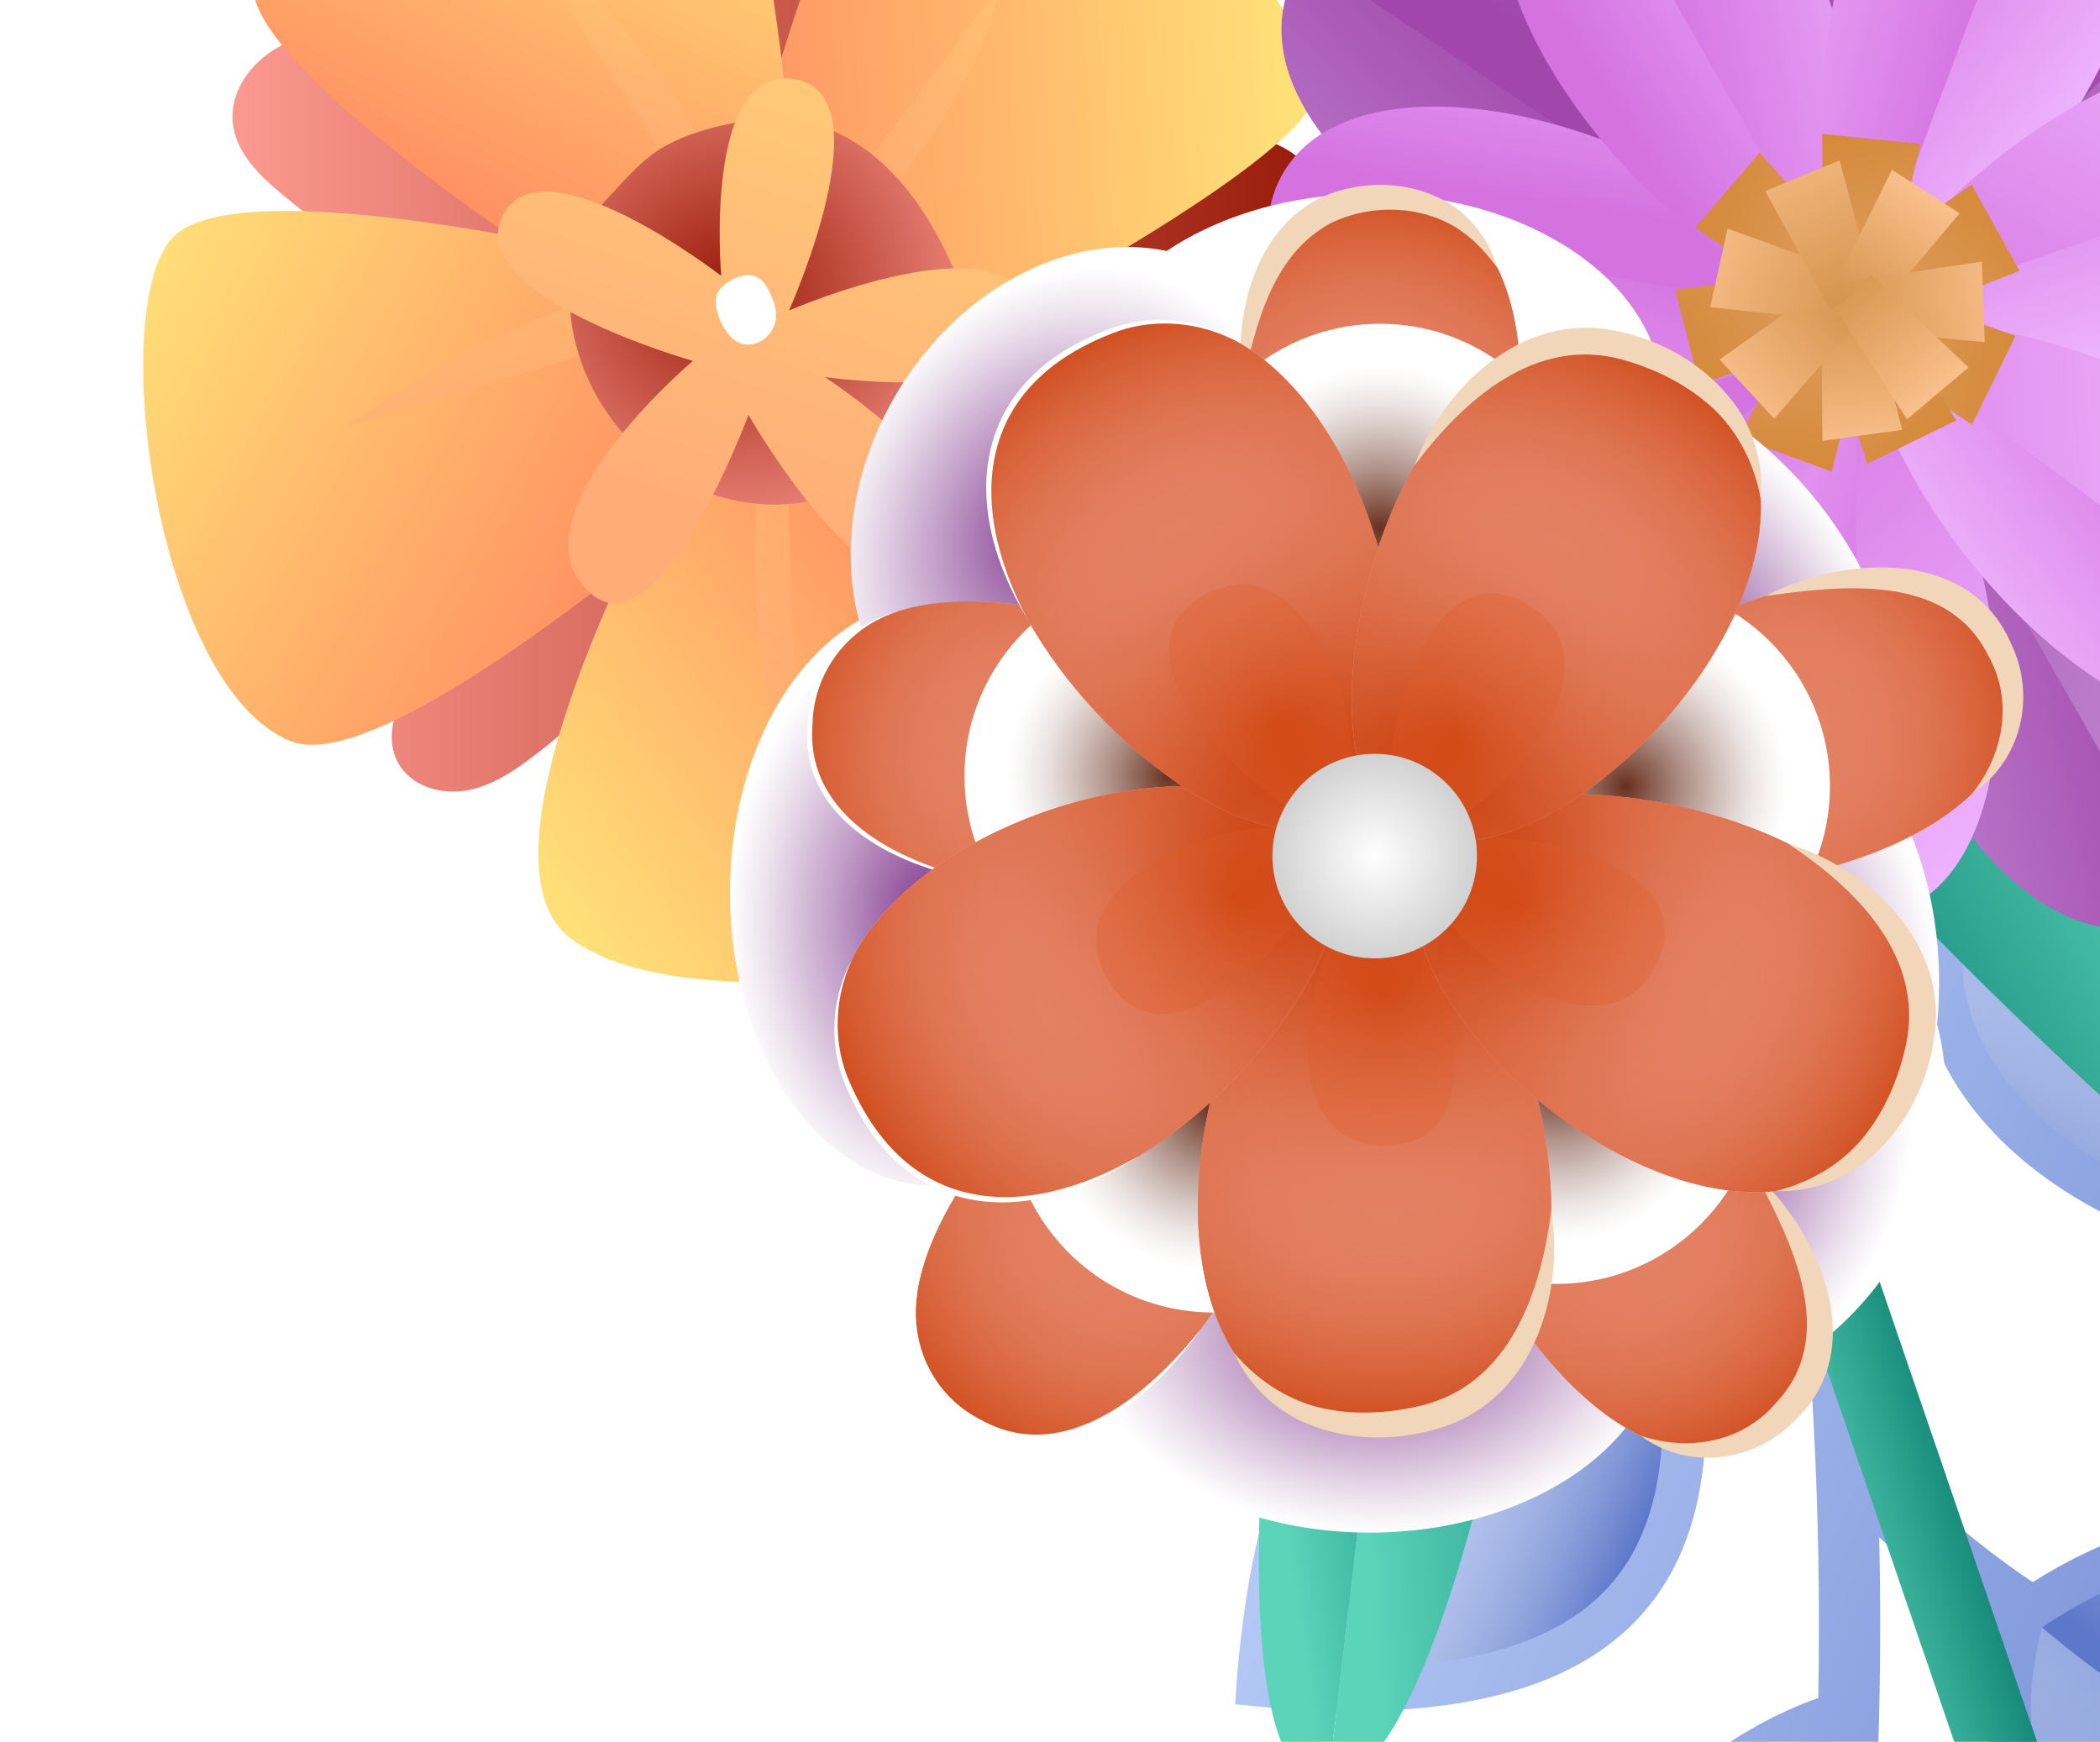
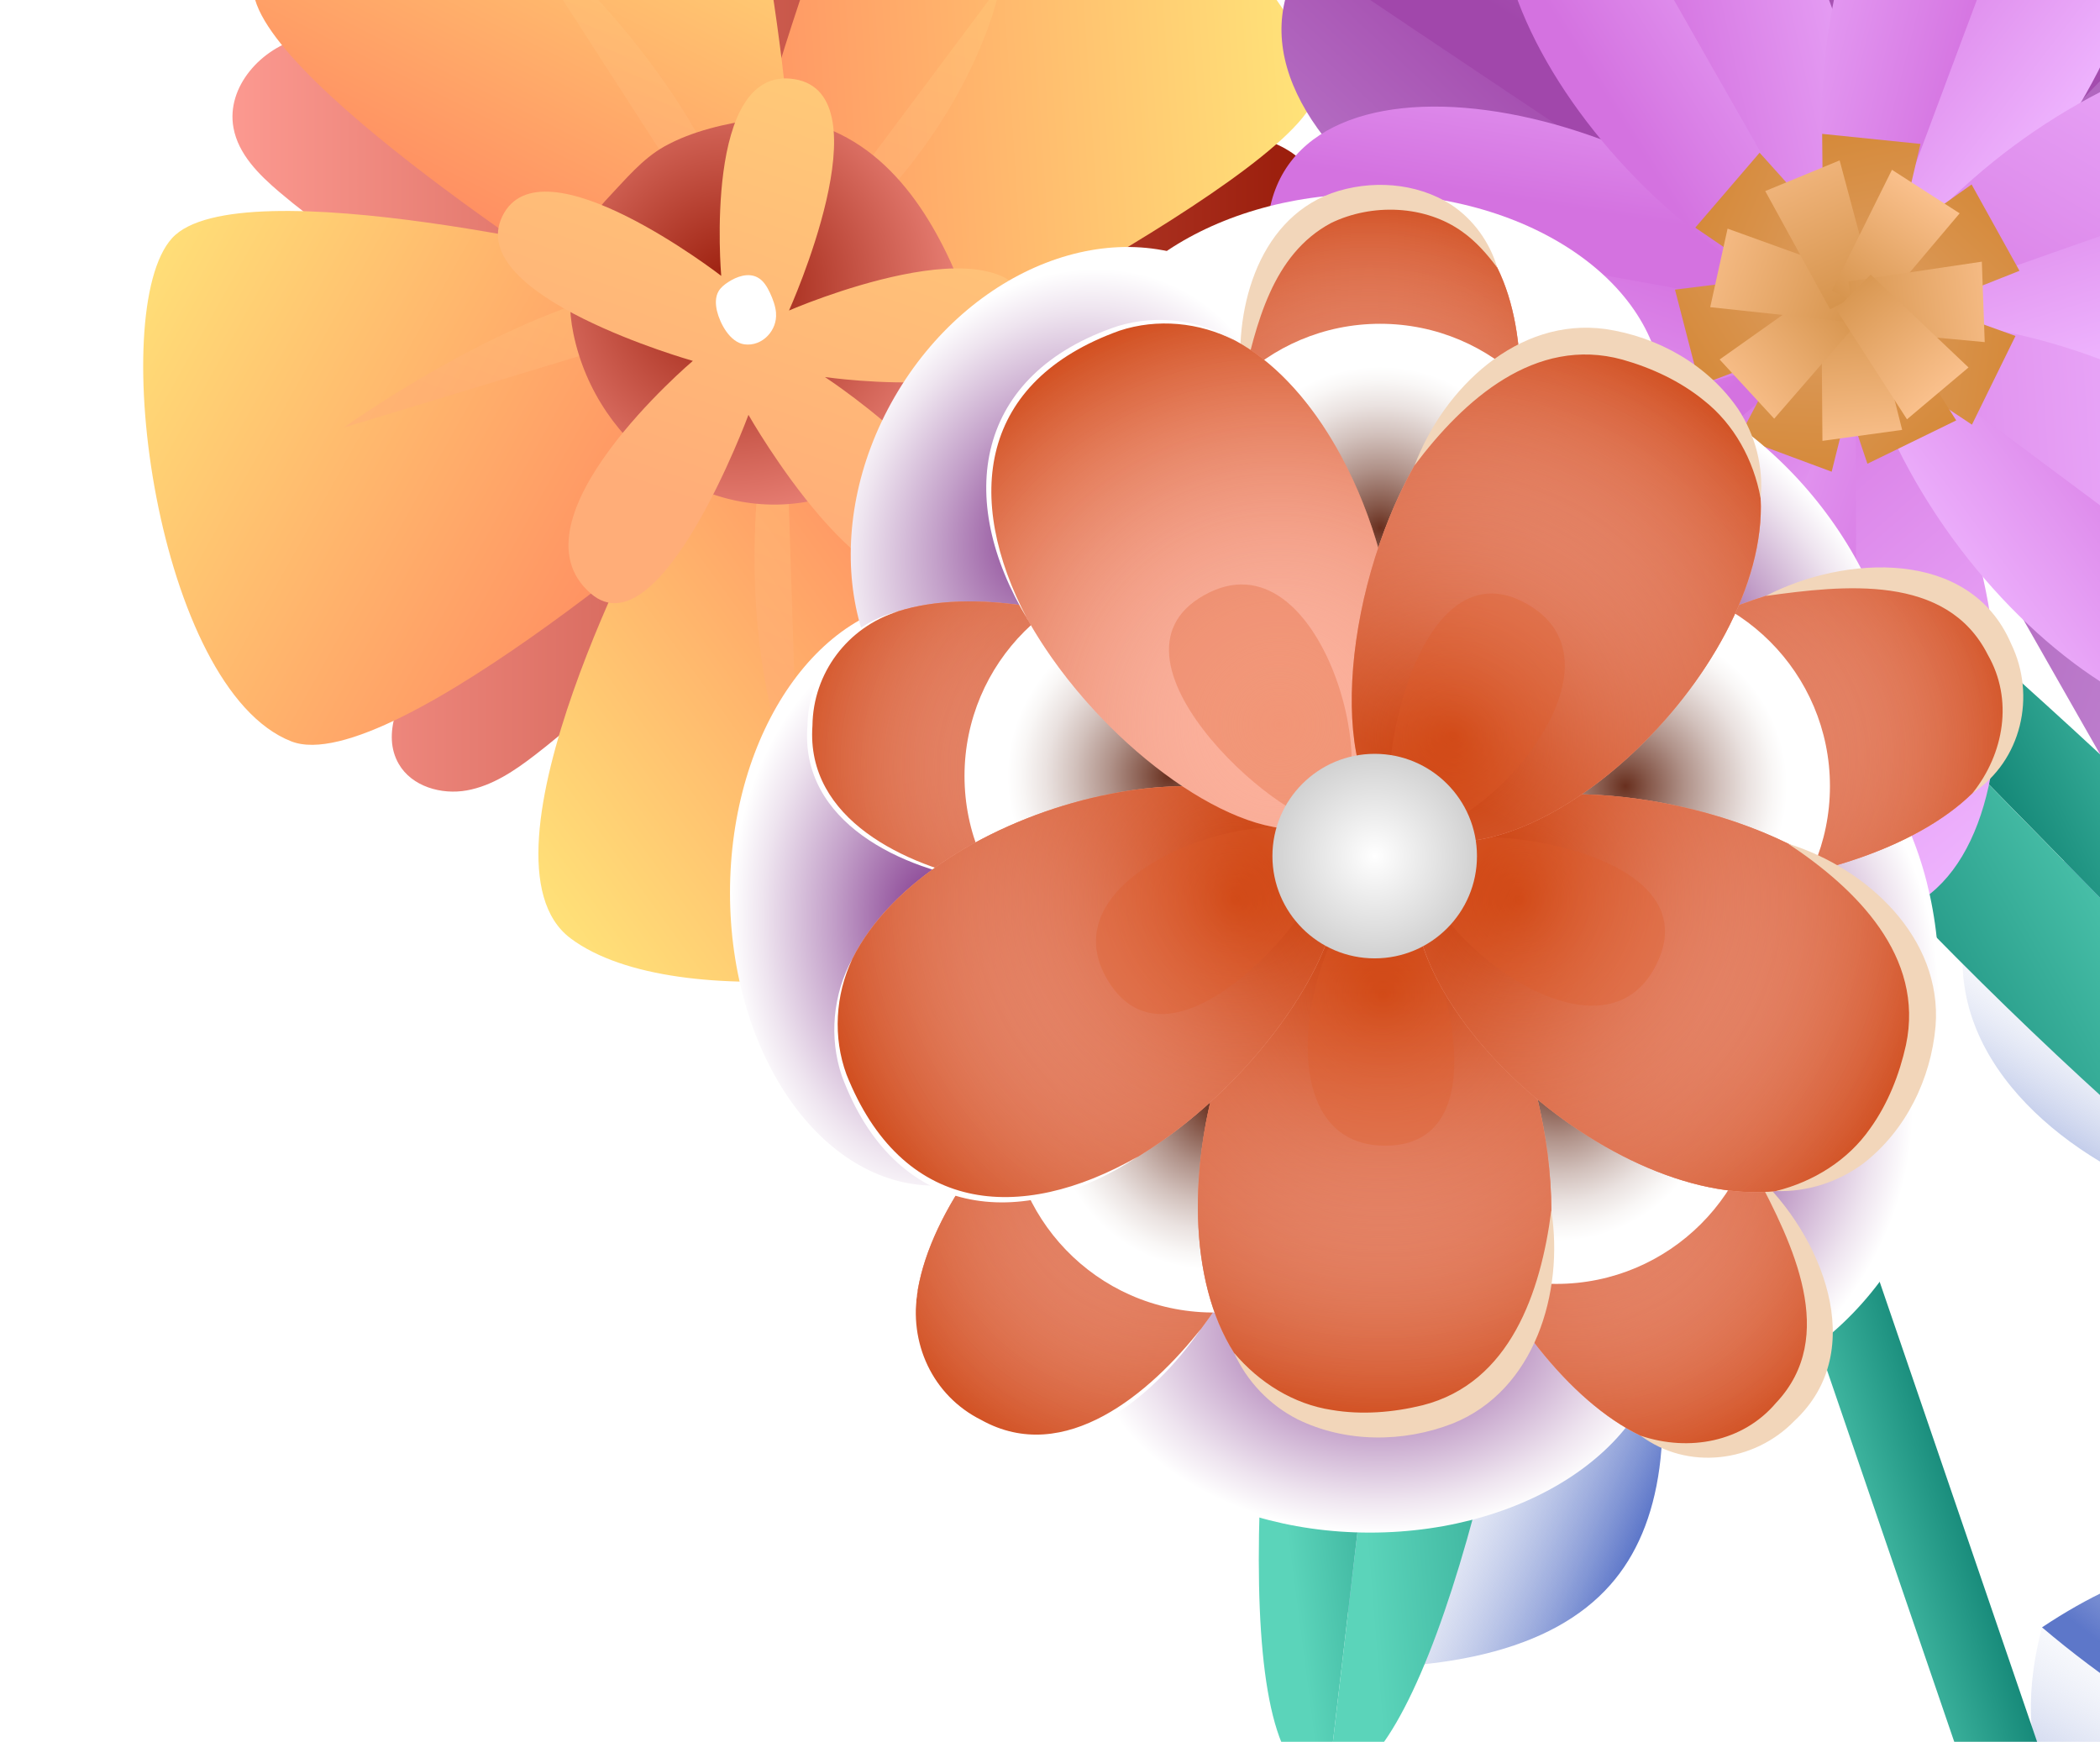
<svg xmlns="http://www.w3.org/2000/svg" width="176" height="146" viewBox="0 0 176 146" fill="none">
  <path d="M66.506 32.312C62.653 44.502 54.991 55.463 44.857 63.268C43.135 64.596 41.269 65.862 39.13 66.249C36.991 66.636 34.518 65.923 33.426 64.042C31.947 61.501 33.525 58.33 35.08 55.835C41.285 45.844 47.679 35.627 56.964 28.406C52.776 29.642 48.263 28.8 44.099 27.495C36.536 25.121 29.459 21.222 23.413 16.095C21.699 14.638 19.969 12.924 19.567 10.709C18.938 7.28 21.919 3.98 25.31 3.176C28.7 2.365 32.258 3.457 35.421 4.913C43.386 8.57 50.053 14.486 56.592 20.32C49.886 9.298 51.457 -6.101 60.24 -15.552C61.583 -16.993 63.275 -18.389 65.247 -18.336C67.689 -18.275 69.48 -16.053 70.686 -13.929C76.724 -3.271 76.913 10.474 71.171 21.298C78.066 17.187 85.553 14.084 93.336 12.12C97.538 11.058 102.051 10.337 106.148 11.756C107.892 12.362 109.622 13.47 110.259 15.207C111.457 18.453 108.37 21.655 105.374 23.392C96.142 28.77 84.544 29.9 74.448 26.403C83.543 32.388 90.84 41.058 95.202 51.033C96.711 54.484 97.72 58.922 95.164 61.691C93.101 63.913 89.551 63.981 86.661 63.071C80.956 61.281 76.595 56.464 73.985 51.086C71.376 45.708 70.276 39.738 69.207 33.852" fill="url(#paint0_linear_7652_2280)" />
  <g filter="url(#filter0_d_7652_2280)">
    <path d="M54.969 38.897C54.969 38.897 38.903 68.616 47.816 75.307C56.736 81.989 81.176 78.364 87.844 73.365C94.504 68.366 75.867 33.124 75.867 33.124L54.969 38.897Z" fill="url(#paint1_linear_7652_2280)" />
    <path d="M104.653 61.842C110.198 59.863 125.051 34.687 120.499 27.329C115.849 19.819 72.992 22.701 72.992 22.701L70.936 32.942C70.936 32.942 97.22 64.497 104.646 61.842L104.653 61.842Z" fill="url(#paint2_linear_7652_2280)" />
    <path d="M71.361 30.006C71.361 30.006 110.76 10.504 110.335 3.988C109.751 -5.016 85.857 -26.285 78.013 -24.214C70.997 -22.356 61.234 16.497 61.234 16.497L71.361 29.999L71.361 30.006Z" fill="url(#paint3_linear_7652_2280)" />
    <path d="M66.802 15.032C66.802 15.032 64.86 -15.969 59.141 -23.001C53.421 -30.033 22.579 -12.746 21.251 -4.872C20.007 2.478 51.267 22.148 51.267 22.148L66.802 15.032Z" fill="url(#paint4_linear_7652_2280)" />
    <path d="M53.103 18.59C53.103 18.59 19.962 10.519 14.417 16.625C8.872 22.739 13.143 54.393 24.415 58.8C32.744 62.062 61.409 36.742 61.409 36.742L53.103 18.59Z" fill="url(#paint5_linear_7652_2280)" />
  </g>
  <path style="mix-blend-mode:multiply" opacity="0.5" d="M65.657 28.201L66.878 66.181C66.878 66.181 59.566 52.429 65.657 28.201Z" fill="url(#paint6_linear_7652_2280)" />
  <path style="mix-blend-mode:multiply" opacity="0.5" d="M63.487 25.303L28.814 35.84C28.814 35.84 52.814 18.537 63.487 25.303Z" fill="url(#paint7_linear_7652_2280)" />
  <path style="mix-blend-mode:multiply" opacity="0.5" d="M63.487 25.303L42.521 -7.223C42.521 -7.223 60.817 6.802 63.487 25.303Z" fill="url(#paint8_linear_7652_2280)" />
  <path style="mix-blend-mode:multiply" opacity="0.5" d="M64.534 24.552L83.854 -1.299C83.854 -1.299 81.351 13.387 64.534 24.552Z" fill="url(#paint9_linear_7652_2280)" />
  <path style="mix-blend-mode:multiply" opacity="0.5" d="M65.042 26.236L100.034 40.315C100.034 40.315 78.727 40.891 65.042 26.236Z" fill="url(#paint10_linear_7652_2280)" />
  <path d="M69.146 41.718C74.167 40.322 78.423 36.416 80.228 31.531C80.797 29.991 81.138 28.353 81.032 26.714C80.911 24.81 80.19 22.997 79.356 21.283C77.839 18.158 75.874 15.184 73.166 13.007C70.458 10.83 66.931 9.526 63.487 9.981C60.87 10.33 57.995 10.982 55.689 12.271C53.816 13.318 52.412 15.055 50.933 16.61C48.134 19.554 47.231 23.999 48.058 27.973C50.03 37.523 59.505 44.388 69.146 41.711L69.146 41.718Z" fill="url(#paint11_radial_7652_2280)" />
  <g filter="url(#filter1_d_7652_2280)">
    <path d="M58.056 26.919C58.056 26.919 42.339 40.231 49.522 46.413C55.34 51.42 62.728 31.432 62.728 31.432C62.728 31.432 73.151 49.789 79.523 44.532C85.902 39.276 69.138 28.262 69.138 28.262C69.138 28.262 88.2 31.03 86.418 22.838C84.635 14.646 66.127 22.686 66.127 22.686C66.127 22.686 74.304 4.565 66.597 3.298C58.89 2.031 60.445 19.781 60.445 19.781C60.445 19.781 45.32 8.092 42.096 14.797C38.865 21.495 58.056 26.904 58.056 26.904L58.056 26.919Z" fill="url(#paint12_linear_7652_2280)" />
  </g>
  <path d="M65.042 26.236C64.989 25.652 64.784 25.091 64.534 24.552C64.291 24.036 63.988 23.513 63.48 23.248C62.706 22.838 61.75 23.172 61.022 23.65C60.719 23.847 60.423 24.082 60.233 24.393C59.937 24.886 59.96 25.5 60.089 26.062C60.347 27.124 61.174 28.694 62.387 28.861C63.897 29.066 65.164 27.67 65.035 26.236L65.042 26.236Z" fill="white" />
  <g filter="url(#filter2_d_7652_2280)">
-     <path d="M124.998 13.698C132.446 34.975 137.84 56.214 141.192 77.347C138.674 85.441 135.564 92.23 131.824 97.828C108.909 94.278 98.092 108.174 96.416 135.747C125.119 138.88 139.751 129.361 134.972 102.372C137.916 98.268 140.495 93.542 142.748 88.172C144.735 103.927 145.584 119.613 145.289 135.216C141.868 136.438 138.553 138.266 135.306 140.716C116.221 135.861 106.026 150.274 104.517 170.329C128.161 174.092 136.216 164.716 140.009 143.682C141.701 142.536 143.407 141.588 145.129 140.83C144.742 151.457 143.817 162.046 142.361 172.582L130.603 181.397C113.544 167.591 96.825 184.742 96.021 208.105C117.981 210.479 134.153 207.172 132.522 186.388L141.268 179.826C140.161 186.669 138.841 193.488 137.286 200.284C113.741 210.343 112.133 230.497 122.176 256.03C146.51 241.018 154.664 222.889 142.429 200.831C145.251 188.398 147.322 175.89 148.664 163.313C151.213 166.241 153.466 169.199 155.491 172.196C143.665 188.891 163.865 214.833 186.296 217.245C190.43 194.58 189.125 166.135 159.473 168.896C156.568 164.656 153.2 160.506 149.324 156.418C150.295 144.911 150.659 133.343 150.394 121.745C153.496 124.688 156.773 127.335 160.224 129.656C154.657 154.491 181.228 163.321 206.291 152.314C197.416 127.29 185.347 111.671 163.259 125.507C158.548 122.352 154.164 118.574 150.136 114.174C149.582 102.076 148.361 89.939 146.472 77.772C146.48 77.742 146.495 77.711 146.502 77.681L146.457 77.666C145.82 73.585 145.114 69.504 144.325 65.415C147.769 66.894 150.978 68.518 154.012 70.27C150.674 90.455 180.182 104.958 201.406 97.327C195.224 75.132 181.615 50.115 156.159 65.552C153.185 63.86 150.067 62.275 146.737 60.834C145.569 60.325 144.333 59.863 143.119 59.385C139.812 43.63 135.397 27.829 129.86 12.006L125.005 13.705L124.998 13.698Z" fill="url(#paint13_linear_7652_2280)" />
    <path d="M164.039 129.3C173.946 137.727 186.94 144.471 201.678 150.243C191.431 154.006 180.758 154.362 173.218 151.093C164.563 147.338 161.324 139.631 164.039 129.3Z" fill="url(#paint14_linear_7652_2280)" />
    <path d="M164.04 129.3C171.906 124.066 178.452 122.693 183.989 125.097C190.498 127.919 196.301 136.149 201.679 150.243C186.94 144.463 173.946 137.727 164.04 129.3Z" fill="url(#paint15_linear_7652_2280)" />
    <path d="M158.131 68.555C167.939 79 181.168 87.602 196.9 94.877C189.436 96.621 180.811 95.772 173.127 92.434C163.888 88.429 154.649 79.835 158.131 68.555Z" fill="url(#paint16_linear_7652_2280)" />
    <path d="M158.131 68.555C165.405 64.179 171.693 63.223 177.352 65.681C185.203 69.102 192.083 79.403 196.9 94.877C181.175 87.603 167.939 79.001 158.131 68.555Z" fill="url(#paint17_linear_7652_2280)" />
    <path d="M118.557 145.404C123.473 142.332 129.624 141.937 136.906 144.205C125.612 151.54 115.417 159.702 106.587 168.903C108.059 157.609 112.246 149.34 118.557 145.396L118.557 145.404Z" fill="url(#paint18_linear_7652_2280)" />
    <path d="M106.587 168.911C115.417 159.702 125.612 151.548 136.906 144.213C132.863 164.542 125.02 170.982 106.587 168.911Z" fill="url(#paint19_linear_7652_2280)" />
    <path d="M111.518 105.049C116.35 101.332 122.767 100.118 131.104 101.378C131.104 101.415 131.126 101.469 131.126 101.506C123.556 112.619 112.694 122.776 100.307 132.455C101.589 119.014 105.344 109.805 111.518 105.049Z" fill="url(#paint20_linear_7652_2280)" />
    <path d="M100.307 132.455C112.686 122.776 123.556 112.619 131.126 101.507C133.356 112.634 132.256 120.781 127.849 125.75C123.032 131.211 113.771 133.464 100.307 132.455Z" fill="url(#paint21_linear_7652_2280)" />
  </g>
  <g filter="url(#filter3_d_7652_2280)">
    <path d="M117.89 23.589L124.178 21.655L172.869 163.935L166.588 165.869L117.89 23.589Z" fill="url(#paint22_linear_7652_2280)" />
    <path d="M164.077 147.027C179.013 175.04 202.095 191.455 234 195.301C220.634 161.121 198.386 143.09 164.077 147.027Z" fill="url(#paint23_linear_7652_2280)" />
    <path d="M163.281 146.39C163.546 146.269 163.774 146.17 163.979 146.087C164.191 146.041 164.441 145.996 164.73 145.942C171.245 144.812 195.875 141.566 204.629 155.303C204.629 155.303 187.524 167.652 164.365 147.368C164.009 147.042 163.645 146.724 163.273 146.382L163.281 146.39Z" fill="url(#paint24_linear_7652_2280)" />
    <path d="M135.541 176.565C135.056 160.279 157.258 149.121 163.281 146.39C163.547 146.269 163.774 146.17 163.979 146.086C164.191 146.041 164.442 145.995 164.73 145.942C164.616 146.428 164.495 146.906 164.373 147.376C156.629 177.164 135.541 176.565 135.541 176.565Z" fill="url(#paint25_linear_7652_2280)" />
    <path d="M119.778 19.144L105.222 143.409C88.617 143.856 112.155 22.732 119.778 19.144Z" fill="url(#paint26_linear_7652_2280)" />
    <path d="M105.222 143.401L119.779 19.136C135.48 28.353 120.704 142.969 105.222 143.401Z" fill="url(#paint27_linear_7652_2280)" />
    <path d="M120.605 18.886L210.993 111.034C225.003 102.114 128.934 17.589 120.605 18.886Z" fill="url(#paint28_linear_7652_2280)" />
    <path d="M210.993 111.042L120.605 18.894C112.747 35.324 197.916 119.355 210.993 111.042Z" fill="url(#paint29_linear_7652_2280)" />
  </g>
  <g filter="url(#filter4_d_7652_2280)">
    <path d="M132.591 76.133C148.816 83.544 163.183 49.895 155.036 24.582C155.036 24.582 132.424 76.201 132.591 76.133Z" fill="url(#paint30_linear_7652_2280)" />
    <path d="M132.591 76.133C116.108 69.306 130.96 35.862 155.036 24.583C155.036 24.583 132.651 76.3 132.591 76.133Z" fill="url(#paint31_linear_7652_2280)" />
  </g>
  <g filter="url(#filter5_d_7652_2280)">
    <path d="M101.24 40.497C105.951 57.708 140.988 47.157 155.195 24.689C155.195 24.689 101.081 40.413 101.24 40.497Z" fill="url(#paint32_linear_7652_2280)" />
    <path d="M101.24 40.497C95.915 23.468 131.104 13.432 155.195 24.689C155.195 24.689 101.149 40.656 101.24 40.497Z" fill="url(#paint33_linear_7652_2280)" />
  </g>
  <g filter="url(#filter6_d_7652_2280)">
    <path d="M108.499 -6.411C98.312 8.236 128.858 28.368 155.218 24.871C155.218 24.871 108.461 -6.586 108.499 -6.411Z" fill="url(#paint34_linear_7652_2280)" />
    <path d="M108.499 -6.411C118.163 -21.408 148.414 -0.828 155.218 24.871C155.218 24.871 108.325 -6.381 108.499 -6.411Z" fill="url(#paint35_linear_7652_2280)" />
  </g>
  <g filter="url(#filter7_d_7652_2280)">
    <path d="M149.157 -30.905C131.385 -29.342 135.511 7.015 155.089 25.007C155.089 25.007 149.271 -31.041 149.157 -30.905Z" fill="url(#paint36_linear_7652_2280)" />
    <path d="M149.157 -30.905C166.862 -33.105 170.457 3.313 155.089 25.007C155.089 25.007 149.021 -31.019 149.157 -30.905Z" fill="url(#paint37_linear_7652_2280)" />
  </g>
  <g filter="url(#filter8_d_7652_2280)">
    <path d="M194.018 -15.393C181.426 -28.03 156.159 -1.565 154.9 24.992C154.9 24.992 194.2 -15.401 194.018 -15.393Z" fill="url(#paint38_linear_7652_2280)" />
    <path d="M194.018 -15.393C207.049 -3.211 181.403 22.883 154.9 24.992C154.9 24.992 194.018 -15.575 194.018 -15.393Z" fill="url(#paint39_linear_7652_2280)" />
  </g>
  <g filter="url(#filter9_d_7652_2280)">
    <path d="M210.858 28.982C212.488 11.217 175.98 8.79 154.786 24.84C154.786 24.84 210.979 29.119 210.858 28.982Z" fill="url(#paint40_linear_7652_2280)" />
    <path d="M210.858 28.983C209.864 46.793 173.393 43.835 154.786 24.841C154.786 24.841 210.994 28.869 210.858 28.983Z" fill="url(#paint41_linear_7652_2280)" />
  </g>
  <g filter="url(#filter10_d_7652_2280)">
    <path d="M182.601 73.546C198.25 64.982 179.886 33.336 154.74 24.711C154.74 24.711 182.556 73.721 182.601 73.546Z" fill="url(#paint42_linear_7652_2280)" />
-     <path d="M182.602 73.546C167.264 82.664 149.362 50.752 154.74 24.711C154.74 24.711 182.776 73.6 182.602 73.546Z" fill="url(#paint43_linear_7652_2280)" />
  </g>
  <g filter="url(#filter11_d_7652_2280)">
    <path d="M154.612 74.26C170.549 74.54 170.313 41.847 154.612 24.014C154.612 24.014 154.498 74.374 154.612 74.26Z" fill="url(#paint44_linear_7652_2280)" />
    <path d="M154.611 74.26C138.674 74.54 138.91 41.847 154.611 24.014C154.611 24.014 154.725 74.374 154.611 74.26Z" fill="url(#paint45_linear_7652_2280)" />
  </g>
  <g filter="url(#filter12_d_7652_2280)">
    <path d="M116.206 56.244C126.204 68.662 151.152 47.521 154.771 24.044C154.771 24.044 116.047 56.229 116.206 56.244Z" fill="url(#paint46_linear_7652_2280)" />
    <path d="M116.207 56.244C105.769 44.191 131.021 23.422 154.771 24.044C154.771 24.044 116.191 56.403 116.207 56.244Z" fill="url(#paint47_linear_7652_2280)" />
  </g>
  <g filter="url(#filter13_d_7652_2280)">
    <path d="M105.427 15.222C102.302 30.856 134.518 36.454 154.862 24.188C154.862 24.188 105.336 15.093 105.427 15.222Z" fill="url(#paint48_linear_7652_2280)" />
    <path d="M105.427 15.222C107.991 -0.51 140.123 5.558 154.862 24.188C154.862 24.188 105.291 15.313 105.427 15.222Z" fill="url(#paint49_linear_7652_2280)" />
  </g>
  <g filter="url(#filter14_d_7652_2280)">
    <path d="M129.997 -19.345C115.994 -11.721 132.34 16.595 154.801 24.348C154.801 24.348 130.042 -19.496 129.997 -19.345Z" fill="url(#paint50_linear_7652_2280)" />
    <path d="M129.997 -19.345C143.719 -27.461 159.656 1.09 154.801 24.347C154.801 24.347 129.845 -19.39 129.997 -19.345Z" fill="url(#paint51_linear_7652_2280)" />
  </g>
  <g filter="url(#filter15_d_7652_2280)">
    <path d="M172.285 -22.637C157.456 -28.5 146.206 2.198 154.641 24.408C154.641 24.408 172.429 -22.705 172.285 -22.637Z" fill="url(#paint52_linear_7652_2280)" />
    <path d="M172.285 -22.637C187.312 -17.304 175.608 13.227 154.642 24.408C154.642 24.408 172.217 -22.781 172.285 -22.637Z" fill="url(#paint53_linear_7652_2280)" />
  </g>
  <g filter="url(#filter16_d_7652_2280)">
    <path d="M201.914 7.713C196.916 -7.428 166.134 3.609 154.498 24.325C154.498 24.325 202.059 7.781 201.914 7.713Z" fill="url(#paint54_linear_7652_2280)" />
    <path d="M201.914 7.713C207.451 22.663 176.518 33.245 154.498 24.325C154.498 24.325 201.982 7.568 201.914 7.713Z" fill="url(#paint55_linear_7652_2280)" />
  </g>
  <g filter="url(#filter17_d_7652_2280)">
    <path d="M194.655 54.302C204.425 41.703 178.088 22.322 154.407 24.234C154.407 24.234 194.678 54.462 194.655 54.302Z" fill="url(#paint56_linear_7652_2280)" />
    <path d="M194.655 54.302C185.34 67.243 159.292 47.483 154.407 24.234C154.407 24.234 194.814 54.28 194.655 54.302Z" fill="url(#paint57_linear_7652_2280)" />
  </g>
  <g filter="url(#filter18_d_7652_2280)">
    <path d="M152.601 36.817L155.962 23.346L151.107 22.026L144.842 33.935L152.601 36.817Z" fill="url(#paint58_linear_7652_2280)" />
    <path d="M141.542 29.573L154.521 24.635L152.829 19.894L139.471 21.555L141.542 29.573Z" fill="url(#paint59_linear_7652_2280)" />
    <path d="M141.17 16.36L152.639 24.188L155.56 20.092L146.563 10.079L141.17 16.36Z" fill="url(#paint60_linear_7652_2280)" />
    <path d="M151.805 8.501L151.934 22.382L156.963 22.443L160.043 9.343L151.805 8.501Z" fill="url(#paint61_linear_7652_2280)" />
    <path d="M164.328 12.741L153.003 20.774L155.833 24.939L168.341 19.978L164.328 12.741Z" fill="url(#paint62_linear_7652_2280)" />
    <path d="M168.007 25.439L154.938 20.737L153.14 25.439L164.359 32.873L168.007 25.439Z" fill="url(#paint63_linear_7652_2280)" />
    <path d="M163.039 32.517L155.605 20.797L151.304 23.399L155.597 36.15L163.039 32.517Z" fill="url(#paint64_linear_7652_2280)" />
    <path d="M158.51 33.313L155.734 22.352L151.744 23.27L151.828 34.231L158.51 33.313Z" fill="url(#paint65_linear_7652_2280)" />
    <path d="M147.785 32.373L155.196 23.831L152.154 21.078L143.211 27.412L147.785 32.373Z" fill="url(#paint66_linear_7652_2280)" />
    <path d="M142.422 23.027L153.671 24.233L154.195 20.168L143.878 16.443L142.422 23.027Z" fill="url(#paint67_linear_7652_2280)" />
    <path d="M147.034 13.295L152.473 23.209L156.106 21.313L153.269 10.724L147.034 13.295Z" fill="url(#paint68_linear_7652_2280)" />
    <path d="M157.654 11.512L152.624 21.639L156.25 23.543L163.327 15.161L157.654 11.512Z" fill="url(#paint69_linear_7652_2280)" />
    <path d="M165.186 19.212L153.997 20.873L154.513 24.939L165.429 25.955L165.186 19.212Z" fill="url(#paint70_linear_7652_2280)" />
    <path d="M164.071 28.079L155.871 20.296L152.981 23.209L158.913 32.425L164.071 28.079Z" fill="url(#paint71_linear_7652_2280)" />
  </g>
  <path style="mix-blend-mode:multiply" d="M114.81 94.186C101.253 94.186 90.263 101.858 90.263 111.322C90.263 120.786 101.253 128.458 114.81 128.458C128.367 128.458 139.356 120.786 139.356 111.322C139.356 101.858 128.367 94.186 114.81 94.186Z" fill="url(#paint72_radial_7652_2280)" />
  <path style="mix-blend-mode:multiply" d="M114.81 16.246C101.253 16.246 90.263 23.918 90.263 33.382C90.263 42.845 101.253 50.517 114.81 50.517C128.367 50.517 139.356 42.845 139.356 33.382C139.356 23.918 128.367 16.246 114.81 16.246Z" fill="url(#paint73_radial_7652_2280)" />
  <path style="mix-blend-mode:multiply" d="M123.559 33.575C116.175 39.495 117.064 52.868 125.543 63.445C134.023 74.022 146.883 77.798 154.267 71.878C161.651 65.959 160.762 52.585 152.282 42.008C143.802 31.431 130.942 27.656 123.559 33.575Z" fill="url(#paint74_radial_7652_2280)" />
  <path style="mix-blend-mode:multiply" d="M145.38 57.815C135.916 57.815 128.244 68.804 128.244 82.361C128.244 95.918 135.916 106.907 145.38 106.907C154.843 106.907 162.515 95.918 162.515 82.361C162.515 68.804 154.843 57.815 145.38 57.815Z" fill="url(#paint75_radial_7652_2280)" />
  <path style="mix-blend-mode:multiply" d="M78.316 50.282C68.853 50.282 61.181 61.272 61.181 74.828C61.181 88.385 68.853 99.375 78.316 99.375C87.78 99.375 95.452 88.385 95.452 74.828C95.452 61.272 87.78 50.282 78.316 50.282Z" fill="url(#paint76_radial_7652_2280)" />
  <path style="mix-blend-mode:multiply" d="M74.964 33.292C68.676 44.183 70.681 57.113 79.443 62.172C88.205 67.231 100.405 62.502 106.693 51.611C112.982 40.719 110.976 27.789 102.215 22.73C93.453 17.672 81.252 22.4 74.964 33.292Z" fill="url(#paint77_radial_7652_2280)" />
  <path style="mix-blend-mode:multiply" d="M127.661 86.3C121.373 97.192 123.379 110.122 132.14 115.181C140.902 120.239 153.102 115.511 159.391 104.619C165.679 93.728 163.674 80.798 154.912 75.739C146.15 70.681 133.95 75.409 127.661 86.3Z" fill="url(#paint78_radial_7652_2280)" />
  <path d="M107.854 83.643C115.455 89.385 97.174 129.383 81.229 118.673C64.784 107.628 97.826 76.065 107.854 83.643Z" fill="#FBAE97" />
  <path d="M107.854 83.643C112.231 86.943 108.036 101.583 100.648 111.383C95.194 118.619 88.003 123.224 81.229 118.673C77.3 116.033 76.2 112.233 76.928 108.068C79.25 94.794 100.223 77.878 107.862 83.643" fill="url(#paint79_linear_7652_2280)" />
  <path d="M107.854 83.643C112.231 86.943 108.036 101.583 100.648 111.383C95.194 118.619 88.003 123.224 81.229 118.673C77.3 116.033 76.2 112.233 76.928 108.068C79.25 94.794 100.223 77.878 107.862 83.643" fill="url(#paint80_radial_7652_2280)" />
  <path d="M100.648 111.383C96.711 117.11 89.202 123.519 82.026 119.385C77.846 117.269 75.836 112.566 76.928 108.068C76.117 112.543 78.157 116.981 82.231 119.014C89.255 122.935 96.446 116.708 100.648 111.383Z" fill="white" />
  <g style="mix-blend-mode:multiply" opacity="0.3">
    <path d="M107.854 83.643C109.819 85.122 102.203 105.883 95.111 100.528C88.018 95.173 104.342 80.995 107.854 83.643Z" fill="#DE5A28" />
  </g>
  <path style="mix-blend-mode:multiply" d="M84.767 90.101C83.236 99.44 89.566 108.252 98.904 109.783C108.243 111.314 117.055 104.984 118.586 95.645C120.117 86.306 113.788 77.494 104.449 75.963C95.11 74.432 86.298 80.762 84.767 90.101Z" fill="url(#paint81_radial_7652_2280)" />
  <path d="M109.508 67.645C107.794 77.013 65.49 78.94 67.94 59.893C70.466 40.246 111.768 55.281 109.508 67.645Z" fill="#FBAE97" />
  <path d="M109.508 67.645C108.522 73.038 94.102 75.958 82.496 73.85C73.925 72.287 66.893 67.986 67.932 59.892C68.539 55.205 71.346 52.489 75.252 51.245C87.7 47.27 111.222 58.239 109.5 67.645" fill="url(#paint82_linear_7652_2280)" />
  <path d="M109.508 67.645C108.522 73.038 94.102 75.958 82.496 73.85C73.925 72.287 66.893 67.986 67.932 59.892C68.539 55.205 71.346 52.489 75.252 51.245C87.7 47.27 111.222 58.239 109.5 67.645" fill="url(#paint83_radial_7652_2280)" />
  <path d="M82.504 73.85C75.677 72.94 66.992 68.934 67.674 60.795C67.743 56.282 70.891 52.33 75.267 51.245C71.035 52.565 68.144 56.411 68.091 60.818C67.522 68.707 75.942 72.56 82.511 73.85L82.504 73.85Z" fill="white" />
  <g style="mix-blend-mode:multiply" opacity="0.3">
    <path d="M109.508 67.645C109.068 70.065 87.912 72.735 89.513 63.989C91.113 55.243 110.297 63.321 109.508 67.645Z" fill="#DE5A28" />
  </g>
  <path d="M113.975 57.42C104.456 57.002 96.703 16.694 115.91 16.549C135.715 16.398 126.537 57.966 113.975 57.42Z" fill="#FBAE97" />
  <path d="M113.976 57.42C108.499 57.177 103.606 43.743 104.099 32.342C104.456 23.922 107.756 16.618 115.91 16.557C120.636 16.519 123.715 18.863 125.49 22.443C131.141 33.852 123.541 57.844 113.983 57.427" fill="url(#paint84_linear_7652_2280)" />
  <path d="M113.976 57.42C108.499 57.177 103.606 43.743 104.099 32.342C104.456 23.922 107.756 16.618 115.91 16.557C120.636 16.519 123.715 18.863 125.49 22.443C131.141 33.852 123.541 57.844 113.983 57.427" fill="url(#paint85_radial_7652_2280)" />
  <path d="M104.099 32.335C103.333 26.297 105.252 18.544 111.594 16.193C114.848 15.047 118.678 15.275 121.614 17.156C123.488 18.378 124.876 20.342 125.483 22.436C124.625 21.283 123.692 20.236 122.6 19.455C119.46 17.164 114.962 17.035 111.548 18.696C106.618 21.336 105.275 27.177 104.099 32.335Z" fill="#F2D6BA" />
  <g style="mix-blend-mode:multiply" opacity="0.3">
    <path d="M113.975 57.42C111.518 57.314 105.95 37.379 114.833 37.774C123.715 38.16 118.367 57.617 113.975 57.42Z" fill="#DE5A28" />
  </g>
  <path d="M126.059 68.26C123.222 59.165 161.278 37.349 167.984 55.349C174.909 73.911 129.799 80.26 126.059 68.26Z" fill="#FBAE97" />
  <path d="M126.059 68.259C124.428 63.025 136.33 53.589 148.012 49.94C156.636 47.248 165.139 47.71 167.992 55.349C169.645 59.779 168.333 63.518 165.322 66.469C155.734 75.898 128.904 77.392 126.059 68.259Z" fill="url(#paint86_linear_7652_2280)" />
  <path d="M126.059 68.259C124.428 63.025 136.33 53.589 148.012 49.94C156.636 47.248 165.139 47.71 167.992 55.349C169.645 59.779 168.333 63.518 165.322 66.469C155.734 75.898 128.904 77.392 126.059 68.259Z" fill="url(#paint87_radial_7652_2280)" />
  <path d="M148.011 49.941C154.535 46.557 165.079 45.882 168.545 53.946C170.677 58.33 169.425 63.761 165.321 66.477C167.976 63.147 168.742 58.618 166.596 54.879C163.144 48.044 154.474 49.053 148.011 49.948L148.011 49.941Z" fill="#F2D6BA" />
  <g style="mix-blend-mode:multiply" opacity="0.3">
-     <path d="M126.059 68.259C125.331 65.915 143.551 53.498 146.191 61.986C148.838 70.474 127.364 72.454 126.059 68.259Z" fill="#DE5A28" />
+     <path d="M126.059 68.259C125.331 65.915 143.551 53.498 146.191 61.986Z" fill="#DE5A28" />
  </g>
  <path d="M122.502 84.075C130.087 78.318 163.509 106.626 148.869 119.059C133.766 131.886 112.489 91.676 122.502 84.075Z" fill="#FBAE97" />
  <path d="M122.502 84.075C126.864 80.76 139.782 88.725 147.178 98.449C152.639 105.633 155.089 113.78 148.877 119.059C145.274 122.124 141.314 122.161 137.514 120.341C125.4 114.546 114.886 89.855 122.51 84.075" fill="url(#paint88_linear_7652_2280)" />
  <path d="M122.502 84.075C126.864 80.76 139.782 88.725 147.178 98.449C152.639 105.633 155.089 113.78 148.877 119.059C145.274 122.124 141.314 122.161 137.514 120.341C125.4 114.546 114.886 89.855 122.51 84.075" fill="url(#paint89_radial_7652_2280)" />
  <path d="M147.177 98.45C152.608 103.441 156.758 113.173 150.378 119.105C146.988 122.594 141.45 123.269 137.513 120.341C141.549 121.699 146.062 120.872 148.846 117.588C154.103 112.027 150.219 104.222 147.177 98.45Z" fill="#F2D6BA" />
  <g style="mix-blend-mode:multiply" opacity="0.3">
    <path d="M122.502 84.075C124.459 82.588 142.315 95.476 135.238 100.847C128.153 106.225 119.005 86.73 122.502 84.075Z" fill="#DE5A28" />
  </g>
  <path style="mix-blend-mode:multiply" d="M97.97 47.908C88.506 47.908 80.835 55.58 80.835 65.043C80.835 74.507 88.506 82.179 97.97 82.179C107.434 82.179 115.106 74.507 115.106 65.043C115.106 55.58 107.434 47.908 97.97 47.908Z" fill="url(#paint90_radial_7652_2280)" />
  <path style="mix-blend-mode:multiply" d="M115.667 27.139C106.203 27.139 98.531 34.811 98.531 44.274C98.531 53.738 106.203 61.41 115.667 61.41C125.131 61.41 132.802 53.738 132.802 44.274C132.802 34.811 125.131 27.139 115.667 27.139Z" fill="url(#paint91_radial_7652_2280)" />
  <path style="mix-blend-mode:multiply" d="M136.231 48.757C126.768 48.757 119.096 56.429 119.096 65.893C119.096 75.356 126.768 83.028 136.231 83.028C145.695 83.028 153.367 75.356 153.367 65.893C153.367 56.429 145.695 48.757 136.231 48.757Z" fill="url(#paint92_radial_7652_2280)" />
  <path style="mix-blend-mode:multiply" d="M130.436 73.341C120.972 73.341 113.3 81.013 113.3 90.477C113.3 99.941 120.972 107.613 130.436 107.613C139.9 107.613 147.571 99.941 147.571 90.477C147.571 81.013 139.9 73.341 130.436 73.341Z" fill="url(#paint93_radial_7652_2280)" />
  <path d="M116.099 74.381C128.19 74.381 140.266 118.323 115.909 119.408C90.794 120.523 100.139 74.381 116.099 74.381Z" fill="#FBAE97" />
  <path d="M116.099 74.381C123.055 74.381 130.003 88.922 130.018 101.484C130.026 110.761 126.256 118.953 115.909 119.408C109.909 119.674 105.881 117.246 103.431 113.401C95.626 101.127 103.947 74.381 116.091 74.381" fill="url(#paint94_linear_7652_2280)" />
  <path d="M116.099 74.381C123.055 74.381 130.003 88.922 130.018 101.484C130.026 110.761 126.256 118.953 115.909 119.408C109.909 119.674 105.881 117.246 103.431 113.401C95.626 101.127 103.947 74.381 116.091 74.381" fill="url(#paint95_radial_7652_2280)" />
  <path d="M130.019 101.484C131.081 108.295 128.653 116.548 121.743 119.317C117.586 120.933 112.769 120.933 108.741 118.96C106.405 117.77 104.501 115.782 103.432 113.4C105.525 115.881 108.408 117.694 111.616 118.179C114.12 118.604 116.759 118.392 119.225 117.785C126.575 115.919 129.139 108.28 130.011 101.484L130.019 101.484Z" fill="#F2D6BA" />
  <g style="mix-blend-mode:multiply" opacity="0.3">
    <path d="M116.099 74.381C119.217 74.381 127.386 96.03 116.099 96.03C104.812 96.03 110.516 74.381 116.099 74.381Z" fill="#DE5A28" />
  </g>
  <path d="M111.366 70.975C117.632 81.322 86.312 114.417 72.764 94.156C58.792 73.251 103.098 57.329 111.366 70.975Z" fill="#FBAE97" />
  <path d="M111.366 70.975C114.969 76.922 106.14 90.401 95.406 96.925C87.48 101.742 78.521 102.758 72.764 94.156C69.426 89.165 69.411 84.462 71.436 80.374C77.892 67.334 105.07 60.591 111.366 70.983" fill="url(#paint96_linear_7652_2280)" />
  <path d="M111.366 70.975C114.969 76.922 106.14 90.401 95.406 96.925C87.48 101.742 78.521 102.758 72.764 94.156C69.426 89.165 69.411 84.462 71.436 80.374C77.892 67.334 105.07 60.591 111.366 70.983" fill="url(#paint97_radial_7652_2280)" />
  <path d="M95.399 96.925C85.485 103.418 74.964 102.06 70.556 90.189C69.464 86.973 69.798 83.332 71.436 80.366C70.003 83.4 69.798 86.95 70.943 90.06C75.563 101.658 85.356 102.667 95.399 96.925Z" fill="white" />
  <g style="mix-blend-mode:multiply" opacity="0.3">
    <path d="M111.366 70.975C112.982 73.645 98.706 91.85 92.858 82.194C87.009 72.538 108.476 66.204 111.366 70.975Z" fill="#DE5A28" />
  </g>
  <path d="M111.495 68.775C100.936 74.677 68.956 42.211 89.68 29.384C111.055 16.148 125.422 60.985 111.495 68.775Z" fill="#FBAE97" />
-   <path d="M111.495 68.775C105.419 72.174 92.259 62.874 86.122 51.913C81.586 43.827 80.881 34.831 89.687 29.384C94.792 26.229 99.495 26.373 103.508 28.542C116.312 35.445 122.107 62.844 111.503 68.775" fill="url(#paint98_linear_7652_2280)" />
  <path d="M111.495 68.775C105.419 72.174 92.259 62.874 86.122 51.913C81.586 43.827 80.881 34.831 89.687 29.384C94.792 26.229 99.495 26.373 103.508 28.542C116.312 35.445 122.107 62.844 111.503 68.775" fill="url(#paint99_radial_7652_2280)" />
  <path d="M86.122 51.913C79.978 41.778 81.7 31.311 93.715 27.321C96.969 26.342 100.595 26.805 103.5 28.542C100.512 27.002 96.977 26.676 93.829 27.715C82.079 31.925 80.721 41.68 86.114 51.92L86.122 51.913Z" fill="white" />
  <g style="mix-blend-mode:multiply" opacity="0.3">
    <path d="M111.495 68.775C108.772 70.3 91.075 55.395 100.929 49.88C110.782 44.373 116.365 66.044 111.495 68.775Z" fill="#DE5A28" />
  </g>
  <path d="M119.414 71.255C124.747 60.401 169.509 68.949 159.746 91.281C149.673 114.318 112.375 85.577 119.414 71.255Z" fill="#FBAE97" />
  <path d="M119.414 71.255C122.486 65.013 138.598 65.187 149.877 70.717C158.206 74.798 163.895 81.799 159.746 91.281C157.341 96.78 153.382 99.329 148.853 99.83C134.395 101.423 114.059 82.163 119.422 71.255" fill="url(#paint100_linear_7652_2280)" />
  <path d="M119.414 71.255C122.486 65.013 138.598 65.187 149.877 70.717C158.206 74.798 163.895 81.799 159.746 91.281C157.341 96.78 153.382 99.329 148.853 99.83C134.395 101.423 114.059 82.163 119.422 71.255" fill="url(#paint101_radial_7652_2280)" />
  <path d="M149.87 70.717C156.454 72.772 162.788 78.583 162.219 86.009C161.832 90.454 159.716 94.77 156.166 97.516C154.065 99.086 151.44 99.921 148.838 99.83C151.986 99.048 154.884 97.251 156.735 94.588C158.221 92.525 159.192 90.067 159.738 87.587C161.309 80.168 155.582 74.494 149.862 70.717L149.87 70.717Z" fill="#F2D6BA" />
  <g style="mix-blend-mode:multiply" opacity="0.3">
    <path d="M119.414 71.255C120.787 68.457 143.817 70.671 138.841 80.806C133.865 90.94 116.949 76.269 119.414 71.255Z" fill="#DE5A28" />
  </g>
  <path d="M117.29 69.443C106.769 63.473 117.958 19.295 139.675 30.37C162.075 41.794 131.179 77.316 117.29 69.443Z" fill="#FBAE97" />
  <path d="M117.29 69.443C111.237 66.007 112.368 49.933 118.557 39.002C123.124 30.932 130.451 25.667 139.668 30.37C145.015 33.101 147.321 37.197 147.556 41.756C148.285 56.282 127.857 75.443 117.29 69.443Z" fill="url(#paint102_linear_7652_2280)" />
  <path d="M117.29 69.443C111.237 66.007 112.368 49.933 118.557 39.002C123.124 30.932 130.451 25.667 139.668 30.37C145.015 33.101 147.321 37.197 147.556 41.756C148.285 56.282 127.857 75.443 117.29 69.443Z" fill="url(#paint103_radial_7652_2280)" />
  <path d="M118.557 39.002C121 32.555 127.182 26.57 134.555 27.579C138.97 28.231 143.157 30.598 145.683 34.299C147.124 36.484 147.807 39.154 147.556 41.748C146.965 38.555 145.341 35.559 142.793 33.556C140.821 31.948 138.424 30.833 135.981 30.143C128.669 28.132 122.669 33.518 118.557 39.002Z" fill="#F2D6BA" />
  <g style="mix-blend-mode:multiply" opacity="0.3">
    <path d="M117.291 69.443C114.575 67.903 118.155 45.048 127.971 50.616C137.786 56.184 122.145 72.196 117.291 69.443Z" fill="#DE5A28" />
  </g>
  <path d="M115.212 63.184C110.478 63.184 106.641 67.022 106.641 71.756C106.641 76.49 110.478 80.328 115.212 80.328C119.946 80.328 123.784 76.49 123.784 71.756C123.784 67.022 119.946 63.184 115.212 63.184Z" fill="url(#paint104_radial_7652_2280)" />
  <defs>
    <filter id="filter0_d_7652_2280" x="0.3" y="-33.007" width="132.753" height="126.999" filterUnits="userSpaceOnUse" color-interpolation-filters="sRGB">
      <feFlood flood-opacity="0" result="BackgroundImageFix" />
      <feColorMatrix in="SourceAlpha" type="matrix" values="0 0 0 0 0 0 0 0 0 0 0 0 0 0 0 0 0 0 127 0" result="hardAlpha" />
      <feOffset dy="3.34" />
      <feGaussianBlur stdDeviation="5.85" />
      <feColorMatrix type="matrix" values="0 0 0 0 0 0 0 0 0 0 0 0 0 0 0 0 0 0 0.3 0" />
      <feBlend mode="normal" in2="BackgroundImageFix" result="effect1_dropShadow_7652_2280" />
      <feBlend mode="normal" in="SourceGraphic" in2="effect1_dropShadow_7652_2280" result="shape" />
    </filter>
    <filter id="filter1_d_7652_2280" x="31.709" y="-3.447" width="64.846" height="64.025" filterUnits="userSpaceOnUse" color-interpolation-filters="sRGB">
      <feFlood flood-opacity="0" result="BackgroundImageFix" />
      <feColorMatrix in="SourceAlpha" type="matrix" values="0 0 0 0 0 0 0 0 0 0 0 0 0 0 0 0 0 0 127 0" result="hardAlpha" />
      <feOffset dy="3.34" />
      <feGaussianBlur stdDeviation="5.01" />
      <feColorMatrix type="matrix" values="0 0 0 0 0 0 0 0 0 0 0 0 0 0 0 0 0 0 0.3 0" />
      <feBlend mode="normal" in2="BackgroundImageFix" result="effect1_dropShadow_7652_2280" />
      <feBlend mode="normal" in="SourceGraphic" in2="effect1_dropShadow_7652_2280" result="shape" />
    </filter>
    <filter id="filter2_d_7652_2280" x="92.981" y="8.966" width="130.55" height="264.304" filterUnits="userSpaceOnUse" color-interpolation-filters="sRGB">
      <feFlood flood-opacity="0" result="BackgroundImageFix" />
      <feColorMatrix in="SourceAlpha" type="matrix" values="0 0 0 0 0 0 0 0 0 0 0 0 0 0 0 0 0 0 127 0" result="hardAlpha" />
      <feOffset dx="7.1" dy="7.1" />
      <feGaussianBlur stdDeviation="5.07" />
      <feColorMatrix type="matrix" values="0 0 0 0 0.09 0 0 0 0 0.169 0 0 0 0 0.286 0 0 0 0.4 0" />
      <feBlend mode="normal" in2="BackgroundImageFix" result="effect1_dropShadow_7652_2280" />
      <feBlend mode="normal" in="SourceGraphic" in2="effect1_dropShadow_7652_2280" result="shape" />
    </filter>
    <filter id="filter3_d_7652_2280" x="98.859" y="18.312" width="147.861" height="228.774" filterUnits="userSpaceOnUse" color-interpolation-filters="sRGB">
      <feFlood flood-opacity="0" result="BackgroundImageFix" />
      <feColorMatrix in="SourceAlpha" type="matrix" values="0 0 0 0 0 0 0 0 0 0 0 0 0 0 0 0 0 0 127 0" result="hardAlpha" />
      <feOffset dx="6.08" dy="6.08" />
      <feGaussianBlur stdDeviation="3.32" />
      <feColorMatrix type="matrix" values="0 0 0 0 0.2 0 0 0 0 0.114 0 0 0 0 0.149 0 0 0 0.39 0" />
      <feBlend mode="normal" in2="BackgroundImageFix" result="effect1_dropShadow_7652_2280" />
      <feBlend mode="normal" in="SourceGraphic" in2="effect1_dropShadow_7652_2280" result="shape" />
    </filter>
    <filter id="filter4_d_7652_2280" x="120.586" y="21.363" width="43.652" height="64.474" filterUnits="userSpaceOnUse" color-interpolation-filters="sRGB">
      <feFlood flood-opacity="0" result="BackgroundImageFix" />
      <feColorMatrix in="SourceAlpha" type="matrix" values="0 0 0 0 0 0 0 0 0 0 0 0 0 0 0 0 0 0 127 0" result="hardAlpha" />
      <feOffset dx="0.91" dy="2.72" />
      <feGaussianBlur stdDeviation="2.97" />
      <feColorMatrix type="matrix" values="0 0 0 0 0.2 0 0 0 0 0.114 0 0 0 0 0.149 0 0 0 0.39 0" />
      <feBlend mode="normal" in2="BackgroundImageFix" result="effect1_dropShadow_7652_2280" />
      <feBlend mode="normal" in="SourceGraphic" in2="effect1_dropShadow_7652_2280" result="shape" />
    </filter>
    <filter id="filter5_d_7652_2280" x="95.67" y="16.698" width="66.376" height="41.01" filterUnits="userSpaceOnUse" color-interpolation-filters="sRGB">
      <feFlood flood-opacity="0" result="BackgroundImageFix" />
      <feColorMatrix in="SourceAlpha" type="matrix" values="0 0 0 0 0 0 0 0 0 0 0 0 0 0 0 0 0 0 127 0" result="hardAlpha" />
      <feOffset dx="0.91" dy="2.72" />
      <feGaussianBlur stdDeviation="2.97" />
      <feColorMatrix type="matrix" values="0 0 0 0 0.2 0 0 0 0 0.114 0 0 0 0 0.149 0 0 0 0.39 0" />
      <feBlend mode="normal" in2="BackgroundImageFix" result="effect1_dropShadow_7652_2280" />
      <feBlend mode="normal" in="SourceGraphic" in2="effect1_dropShadow_7652_2280" result="shape" />
    </filter>
    <filter id="filter6_d_7652_2280" x="101.46" y="-14.705" width="60.608" height="48.637" filterUnits="userSpaceOnUse" color-interpolation-filters="sRGB">
      <feFlood flood-opacity="0" result="BackgroundImageFix" />
      <feColorMatrix in="SourceAlpha" type="matrix" values="0 0 0 0 0 0 0 0 0 0 0 0 0 0 0 0 0 0 127 0" result="hardAlpha" />
      <feOffset dx="0.91" dy="2.72" />
      <feGaussianBlur stdDeviation="2.97" />
      <feColorMatrix type="matrix" values="0 0 0 0 0.2 0 0 0 0 0.114 0 0 0 0 0.149 0 0 0 0.39 0" />
      <feBlend mode="normal" in2="BackgroundImageFix" result="effect1_dropShadow_7652_2280" />
      <feBlend mode="normal" in="SourceGraphic" in2="effect1_dropShadow_7652_2280" result="shape" />
    </filter>
    <filter id="filter7_d_7652_2280" x="132.835" y="-34.221" width="38.796" height="67.888" filterUnits="userSpaceOnUse" color-interpolation-filters="sRGB">
      <feFlood flood-opacity="0" result="BackgroundImageFix" />
      <feColorMatrix in="SourceAlpha" type="matrix" values="0 0 0 0 0 0 0 0 0 0 0 0 0 0 0 0 0 0 127 0" result="hardAlpha" />
      <feOffset dx="0.91" dy="2.72" />
      <feGaussianBlur stdDeviation="2.97" />
      <feColorMatrix type="matrix" values="0 0 0 0 0.2 0 0 0 0 0.114 0 0 0 0 0.149 0 0 0 0.39 0" />
      <feBlend mode="normal" in2="BackgroundImageFix" result="effect1_dropShadow_7652_2280" />
      <feBlend mode="normal" in="SourceGraphic" in2="effect1_dropShadow_7652_2280" result="shape" />
    </filter>
    <filter id="filter8_d_7652_2280" x="149.87" y="-21.865" width="54.499" height="55.517" filterUnits="userSpaceOnUse" color-interpolation-filters="sRGB">
      <feFlood flood-opacity="0" result="BackgroundImageFix" />
      <feColorMatrix in="SourceAlpha" type="matrix" values="0 0 0 0 0 0 0 0 0 0 0 0 0 0 0 0 0 0 127 0" result="hardAlpha" />
      <feOffset dx="0.91" dy="2.72" />
      <feGaussianBlur stdDeviation="2.97" />
      <feColorMatrix type="matrix" values="0 0 0 0 0.2 0 0 0 0 0.114 0 0 0 0 0.149 0 0 0 0.39 0" />
      <feBlend mode="normal" in2="BackgroundImageFix" result="effect1_dropShadow_7652_2280" />
      <feBlend mode="normal" in="SourceGraphic" in2="effect1_dropShadow_7652_2280" result="shape" />
    </filter>
    <filter id="filter9_d_7652_2280" x="149.756" y="10.891" width="68.004" height="38.61" filterUnits="userSpaceOnUse" color-interpolation-filters="sRGB">
      <feFlood flood-opacity="0" result="BackgroundImageFix" />
      <feColorMatrix in="SourceAlpha" type="matrix" values="0 0 0 0 0 0 0 0 0 0 0 0 0 0 0 0 0 0 127 0" result="hardAlpha" />
      <feOffset dx="0.91" dy="2.72" />
      <feGaussianBlur stdDeviation="2.97" />
      <feColorMatrix type="matrix" values="0 0 0 0 0.2 0 0 0 0 0.114 0 0 0 0 0.149 0 0 0 0.39 0" />
      <feBlend mode="normal" in2="BackgroundImageFix" result="effect1_dropShadow_7652_2280" />
      <feBlend mode="normal" in="SourceGraphic" in2="effect1_dropShadow_7652_2280" result="shape" />
    </filter>
    <filter id="filter10_d_7652_2280" x="148.734" y="21.491" width="46.505" height="62.306" filterUnits="userSpaceOnUse" color-interpolation-filters="sRGB">
      <feFlood flood-opacity="0" result="BackgroundImageFix" />
      <feColorMatrix in="SourceAlpha" type="matrix" values="0 0 0 0 0 0 0 0 0 0 0 0 0 0 0 0 0 0 127 0" result="hardAlpha" />
      <feOffset dx="0.91" dy="2.72" />
      <feGaussianBlur stdDeviation="2.97" />
      <feColorMatrix type="matrix" values="0 0 0 0 0.2 0 0 0 0 0.114 0 0 0 0 0.149 0 0 0 0.39 0" />
      <feBlend mode="normal" in2="BackgroundImageFix" result="effect1_dropShadow_7652_2280" />
      <feBlend mode="normal" in="SourceGraphic" in2="effect1_dropShadow_7652_2280" result="shape" />
    </filter>
    <filter id="filter11_d_7652_2280" x="137.717" y="20.794" width="35.61" height="62.128" filterUnits="userSpaceOnUse" color-interpolation-filters="sRGB">
      <feFlood flood-opacity="0" result="BackgroundImageFix" />
      <feColorMatrix in="SourceAlpha" type="matrix" values="0 0 0 0 0 0 0 0 0 0 0 0 0 0 0 0 0 0 127 0" result="hardAlpha" />
      <feOffset dx="0.91" dy="2.72" />
      <feGaussianBlur stdDeviation="2.97" />
      <feColorMatrix type="matrix" values="0 0 0 0 0.2 0 0 0 0 0.114 0 0 0 0 0.149 0 0 0 0.39 0" />
      <feBlend mode="normal" in2="BackgroundImageFix" result="effect1_dropShadow_7652_2280" />
      <feBlend mode="normal" in="SourceGraphic" in2="effect1_dropShadow_7652_2280" result="shape" />
    </filter>
    <filter id="filter12_d_7652_2280" x="108.755" y="20.81" width="52.866" height="47.769" filterUnits="userSpaceOnUse" color-interpolation-filters="sRGB">
      <feFlood flood-opacity="0" result="BackgroundImageFix" />
      <feColorMatrix in="SourceAlpha" type="matrix" values="0 0 0 0 0 0 0 0 0 0 0 0 0 0 0 0 0 0 127 0" result="hardAlpha" />
      <feOffset dx="0.91" dy="2.72" />
      <feGaussianBlur stdDeviation="2.97" />
      <feColorMatrix type="matrix" values="0 0 0 0 0.2 0 0 0 0 0.114 0 0 0 0 0.149 0 0 0 0.39 0" />
      <feBlend mode="normal" in2="BackgroundImageFix" result="effect1_dropShadow_7652_2280" />
      <feBlend mode="normal" in="SourceGraphic" in2="effect1_dropShadow_7652_2280" result="shape" />
    </filter>
    <filter id="filter13_d_7652_2280" x="100.186" y="2.994" width="61.526" height="36.529" filterUnits="userSpaceOnUse" color-interpolation-filters="sRGB">
      <feFlood flood-opacity="0" result="BackgroundImageFix" />
      <feColorMatrix in="SourceAlpha" type="matrix" values="0 0 0 0 0 0 0 0 0 0 0 0 0 0 0 0 0 0 127 0" result="hardAlpha" />
      <feOffset dx="0.91" dy="2.72" />
      <feGaussianBlur stdDeviation="2.97" />
      <feColorMatrix type="matrix" values="0 0 0 0 0.2 0 0 0 0 0.114 0 0 0 0 0.149 0 0 0 0.39 0" />
      <feBlend mode="normal" in2="BackgroundImageFix" result="effect1_dropShadow_7652_2280" />
      <feBlend mode="normal" in="SourceGraphic" in2="effect1_dropShadow_7652_2280" result="shape" />
    </filter>
    <filter id="filter14_d_7652_2280" x="119.773" y="-23.975" width="42.769" height="56.983" filterUnits="userSpaceOnUse" color-interpolation-filters="sRGB">
      <feFlood flood-opacity="0" result="BackgroundImageFix" />
      <feColorMatrix in="SourceAlpha" type="matrix" values="0 0 0 0 0 0 0 0 0 0 0 0 0 0 0 0 0 0 127 0" result="hardAlpha" />
      <feOffset dx="0.91" dy="2.72" />
      <feGaussianBlur stdDeviation="2.97" />
      <feColorMatrix type="matrix" values="0 0 0 0 0.2 0 0 0 0 0.114 0 0 0 0 0.149 0 0 0 0.39 0" />
      <feBlend mode="normal" in2="BackgroundImageFix" result="effect1_dropShadow_7652_2280" />
      <feBlend mode="normal" in="SourceGraphic" in2="effect1_dropShadow_7652_2280" result="shape" />
    </filter>
    <filter id="filter15_d_7652_2280" x="146.717" y="-26.587" width="39.208" height="59.655" filterUnits="userSpaceOnUse" color-interpolation-filters="sRGB">
      <feFlood flood-opacity="0" result="BackgroundImageFix" />
      <feColorMatrix in="SourceAlpha" type="matrix" values="0 0 0 0 0 0 0 0 0 0 0 0 0 0 0 0 0 0 127 0" result="hardAlpha" />
      <feOffset dx="0.91" dy="2.72" />
      <feGaussianBlur stdDeviation="2.97" />
      <feColorMatrix type="matrix" values="0 0 0 0 0.2 0 0 0 0 0.114 0 0 0 0 0.149 0 0 0 0.39 0" />
      <feBlend mode="normal" in2="BackgroundImageFix" result="effect1_dropShadow_7652_2280" />
      <feBlend mode="normal" in="SourceGraphic" in2="effect1_dropShadow_7652_2280" result="shape" />
    </filter>
    <filter id="filter16_d_7652_2280" x="149.468" y="-2.541" width="59.949" height="38.797" filterUnits="userSpaceOnUse" color-interpolation-filters="sRGB">
      <feFlood flood-opacity="0" result="BackgroundImageFix" />
      <feColorMatrix in="SourceAlpha" type="matrix" values="0 0 0 0 0 0 0 0 0 0 0 0 0 0 0 0 0 0 127 0" result="hardAlpha" />
      <feOffset dx="0.91" dy="2.72" />
      <feGaussianBlur stdDeviation="2.97" />
      <feColorMatrix type="matrix" values="0 0 0 0 0.2 0 0 0 0 0.114 0 0 0 0 0.149 0 0 0 0.39 0" />
      <feBlend mode="normal" in2="BackgroundImageFix" result="effect1_dropShadow_7652_2280" />
      <feBlend mode="normal" in="SourceGraphic" in2="effect1_dropShadow_7652_2280" result="shape" />
    </filter>
    <filter id="filter17_d_7652_2280" x="149.377" y="20.882" width="54.219" height="46.184" filterUnits="userSpaceOnUse" color-interpolation-filters="sRGB">
      <feFlood flood-opacity="0" result="BackgroundImageFix" />
      <feColorMatrix in="SourceAlpha" type="matrix" values="0 0 0 0 0 0 0 0 0 0 0 0 0 0 0 0 0 0 127 0" result="hardAlpha" />
      <feOffset dx="0.91" dy="2.72" />
      <feGaussianBlur stdDeviation="2.97" />
      <feColorMatrix type="matrix" values="0 0 0 0 0.2 0 0 0 0 0.114 0 0 0 0 0.149 0 0 0 0.39 0" />
      <feBlend mode="normal" in2="BackgroundImageFix" result="effect1_dropShadow_7652_2280" />
      <feBlend mode="normal" in="SourceGraphic" in2="effect1_dropShadow_7652_2280" result="shape" />
    </filter>
    <filter id="filter18_d_7652_2280" x="134.441" y="5.281" width="40.75" height="40.196" filterUnits="userSpaceOnUse" color-interpolation-filters="sRGB">
      <feFlood flood-opacity="0" result="BackgroundImageFix" />
      <feColorMatrix in="SourceAlpha" type="matrix" values="0 0 0 0 0 0 0 0 0 0 0 0 0 0 0 0 0 0 127 0" result="hardAlpha" />
      <feOffset dx="0.91" dy="2.72" />
      <feGaussianBlur stdDeviation="2.97" />
      <feColorMatrix type="matrix" values="0 0 0 0 0.2 0 0 0 0 0.114 0 0 0 0 0.149 0 0 0 0.39 0" />
      <feBlend mode="normal" in2="BackgroundImageFix" result="effect1_dropShadow_7652_2280" />
      <feBlend mode="normal" in="SourceGraphic" in2="effect1_dropShadow_7652_2280" result="shape" />
    </filter>
    <linearGradient id="paint0_linear_7652_2280" x1="110.524" y1="24.006" x2="19.476" y2="24.006" gradientUnits="userSpaceOnUse">
      <stop stop-color="#991B09" />
      <stop offset="1" stop-color="#FC9990" />
    </linearGradient>
    <linearGradient id="paint1_linear_7652_2280" x1="45.348" y1="75.093" x2="83.158" y2="47.617" gradientUnits="userSpaceOnUse">
      <stop stop-color="#FFE479" />
      <stop offset="1" stop-color="#FF8F62" />
    </linearGradient>
    <linearGradient id="paint2_linear_7652_2280" x1="98.769" y1="59.215" x2="94.547" y2="14.849" gradientUnits="userSpaceOnUse">
      <stop stop-color="#FFE479" />
      <stop offset="1" stop-color="#FF8F62" />
    </linearGradient>
    <linearGradient id="paint3_linear_7652_2280" x1="110.056" y1="0.572" x2="59.012" y2="3.905" gradientUnits="userSpaceOnUse">
      <stop stop-color="#FFE479" />
      <stop offset="1" stop-color="#FF8F62" />
    </linearGradient>
    <linearGradient id="paint4_linear_7652_2280" x1="57.838" y1="-22.465" x2="39.044" y2="14.766" gradientUnits="userSpaceOnUse">
      <stop stop-color="#FFE479" />
      <stop offset="1" stop-color="#FF8F62" />
    </linearGradient>
    <linearGradient id="paint5_linear_7652_2280" x1="7.354" y1="21.21" x2="52.32" y2="46.349" gradientUnits="userSpaceOnUse">
      <stop stop-color="#FFE479" />
      <stop offset="1" stop-color="#FF8F62" />
    </linearGradient>
    <linearGradient id="paint6_linear_7652_2280" x1="62.958" y1="56.803" x2="81.043" y2="4.544" gradientUnits="userSpaceOnUse">
      <stop stop-color="#FFAD78" />
      <stop offset="1" stop-color="#FFE479" />
    </linearGradient>
    <linearGradient id="paint7_linear_7652_2280" x1="44.181" y1="36.306" x2="55.16" y2="4.585" gradientUnits="userSpaceOnUse">
      <stop stop-color="#FFAD78" />
      <stop offset="1" stop-color="#FFE479" />
    </linearGradient>
    <linearGradient id="paint8_linear_7652_2280" x1="50.776" y1="15.515" x2="62.946" y2="-19.649" gradientUnits="userSpaceOnUse">
      <stop stop-color="#FFAD78" />
      <stop offset="1" stop-color="#FFE479" />
    </linearGradient>
    <linearGradient id="paint9_linear_7652_2280" x1="71.414" y1="19.986" x2="87.082" y2="-25.293" gradientUnits="userSpaceOnUse">
      <stop stop-color="#FFAD78" />
      <stop offset="1" stop-color="#FFE479" />
    </linearGradient>
    <linearGradient id="paint10_linear_7652_2280" x1="81.633" y1="35.912" x2="84.038" y2="28.979" gradientUnits="userSpaceOnUse">
      <stop stop-color="#FFAD78" />
      <stop offset="1" stop-color="#FFE479" />
    </linearGradient>
    <radialGradient id="paint11_radial_7652_2280" cx="0" cy="0" r="1" gradientUnits="userSpaceOnUse" gradientTransform="translate(61.196 24.211) rotate(-180) scale(24.402 24.402)">
      <stop stop-color="#991B09" />
      <stop offset="1" stop-color="#FC9990" />
    </radialGradient>
    <linearGradient id="paint12_linear_7652_2280" x1="57.898" y1="39.045" x2="81.666" y2="-29.632" gradientUnits="userSpaceOnUse">
      <stop stop-color="#FFAD78" />
      <stop offset="1" stop-color="#FFE479" />
    </linearGradient>
    <linearGradient id="paint13_linear_7652_2280" x1="207.109" y1="169.206" x2="81.206" y2="114.618" gradientUnits="userSpaceOnUse">
      <stop stop-color="#5D77C9" />
      <stop offset="1" stop-color="#C2D6FC" />
    </linearGradient>
    <linearGradient id="paint14_linear_7652_2280" x1="169.595" y1="160.06" x2="185.239" y2="136.086" gradientUnits="userSpaceOnUse">
      <stop stop-color="#5D77C9" />
      <stop offset="0.06" stop-color="#667FCC" stop-opacity="0.94" />
      <stop offset="1" stop-color="#FCFCFC" stop-opacity="0" />
    </linearGradient>
    <linearGradient id="paint15_linear_7652_2280" x1="182.038" y1="140.8" x2="203.409" y2="113.307" gradientUnits="userSpaceOnUse">
      <stop stop-color="#5D77C9" />
      <stop offset="1" stop-color="#FCFCFC" stop-opacity="0" />
    </linearGradient>
    <linearGradient id="paint16_linear_7652_2280" x1="166.221" y1="98.986" x2="178.143" y2="80.716" gradientUnits="userSpaceOnUse">
      <stop stop-color="#5D77C9" />
      <stop offset="0.06" stop-color="#667FCC" stop-opacity="0.94" />
      <stop offset="1" stop-color="#FCFCFC" stop-opacity="0" />
    </linearGradient>
    <linearGradient id="paint17_linear_7652_2280" x1="177.566" y1="81.59" x2="196.699" y2="49.531" gradientUnits="userSpaceOnUse">
      <stop stop-color="#5D77C9" />
      <stop offset="0.06" stop-color="#667FCC" stop-opacity="0.94" />
      <stop offset="1" stop-color="#FCFCFC" stop-opacity="0" />
    </linearGradient>
    <linearGradient id="paint18_linear_7652_2280" x1="122.003" y1="156.903" x2="111.766" y2="145.313" gradientUnits="userSpaceOnUse">
      <stop stop-color="#5D77C9" />
      <stop offset="1" stop-color="#FCFCFC" stop-opacity="0" />
    </linearGradient>
    <linearGradient id="paint19_linear_7652_2280" x1="130.669" y1="163.173" x2="113.125" y2="150.243" gradientUnits="userSpaceOnUse">
      <stop stop-color="#5D77C9" />
      <stop offset="1" stop-color="#FCFCFC" stop-opacity="0" />
    </linearGradient>
    <linearGradient id="paint20_linear_7652_2280" x1="119.089" y1="120.452" x2="107.634" y2="108.656" gradientUnits="userSpaceOnUse">
      <stop stop-color="#5D77C9" />
      <stop offset="1" stop-color="#FCFCFC" stop-opacity="0" />
    </linearGradient>
    <linearGradient id="paint21_linear_7652_2280" x1="129.782" y1="123.113" x2="108.361" y2="113.825" gradientUnits="userSpaceOnUse">
      <stop stop-color="#5D77C9" />
      <stop offset="1" stop-color="#FCFCFC" stop-opacity="0" />
    </linearGradient>
    <linearGradient id="paint22_linear_7652_2280" x1="154.308" y1="91.002" x2="137.118" y2="96.29" gradientUnits="userSpaceOnUse">
      <stop stop-color="#007164" />
      <stop offset="1" stop-color="#5BD4BA" />
    </linearGradient>
    <linearGradient id="paint23_linear_7652_2280" x1="183.221" y1="219.145" x2="201.795" y2="163.108" gradientUnits="userSpaceOnUse">
      <stop stop-color="#991B09" />
      <stop offset="1" stop-color="#FC9990" />
    </linearGradient>
    <linearGradient id="paint24_linear_7652_2280" x1="215.464" y1="149.328" x2="170.516" y2="152.95" gradientUnits="userSpaceOnUse">
      <stop stop-color="#007164" />
      <stop offset="1" stop-color="#5BD4BA" />
    </linearGradient>
    <linearGradient id="paint25_linear_7652_2280" x1="174.623" y1="159.281" x2="139.598" y2="162.112" gradientUnits="userSpaceOnUse">
      <stop stop-color="#007164" />
      <stop offset="1" stop-color="#5BD4BA" />
    </linearGradient>
    <linearGradient id="paint26_linear_7652_2280" x1="118.56" y1="80.468" x2="96.681" y2="83.31" gradientUnits="userSpaceOnUse">
      <stop stop-color="#007164" />
      <stop offset="1" stop-color="#5BD4BA" />
    </linearGradient>
    <linearGradient id="paint27_linear_7652_2280" x1="137.515" y1="79.24" x2="105.098" y2="81.855" gradientUnits="userSpaceOnUse">
      <stop stop-color="#007164" />
      <stop offset="1" stop-color="#5BD4BA" />
    </linearGradient>
    <linearGradient id="paint28_linear_7652_2280" x1="158.309" y1="68.877" x2="182.863" y2="56.572" gradientUnits="userSpaceOnUse">
      <stop stop-color="#007164" />
      <stop offset="1" stop-color="#5BD4BA" />
    </linearGradient>
    <linearGradient id="paint29_linear_7652_2280" x1="138.899" y1="80.292" x2="175.048" y2="59.916" gradientUnits="userSpaceOnUse">
      <stop stop-color="#007164" />
      <stop offset="1" stop-color="#5BD4BA" />
    </linearGradient>
    <linearGradient id="paint30_linear_7652_2280" x1="136.249" y1="25.826" x2="151.837" y2="76.306" gradientUnits="userSpaceOnUse">
      <stop stop-color="#A147AB" />
      <stop offset="1" stop-color="#C084D1" />
    </linearGradient>
    <linearGradient id="paint31_linear_7652_2280" x1="147.017" y1="53.499" x2="125.747" y2="35.294" gradientUnits="userSpaceOnUse">
      <stop stop-color="#A147AB" />
      <stop offset="1" stop-color="#C084D1" />
    </linearGradient>
    <linearGradient id="paint32_linear_7652_2280" x1="126.869" y1="29.031" x2="137.622" y2="57.764" gradientUnits="userSpaceOnUse">
      <stop stop-color="#A147AB" />
      <stop offset="1" stop-color="#C084D1" />
    </linearGradient>
    <linearGradient id="paint33_linear_7652_2280" x1="127.488" y1="29.946" x2="121.631" y2="8.97" gradientUnits="userSpaceOnUse">
      <stop stop-color="#A147AB" />
      <stop offset="1" stop-color="#C084D1" />
    </linearGradient>
    <linearGradient id="paint34_linear_7652_2280" x1="134.736" y1="6.214" x2="112.836" y2="29.622" gradientUnits="userSpaceOnUse">
      <stop stop-color="#A147AB" />
      <stop offset="1" stop-color="#C084D1" />
    </linearGradient>
    <linearGradient id="paint35_linear_7652_2280" x1="134.886" y1="4.558" x2="148.151" y2="-16.215" gradientUnits="userSpaceOnUse">
      <stop stop-color="#A147AB" />
      <stop offset="1" stop-color="#C084D1" />
    </linearGradient>
    <linearGradient id="paint36_linear_7652_2280" x1="142.228" y1="-1.379" x2="169.705" y2="-5.655" gradientUnits="userSpaceOnUse">
      <stop stop-color="#A147AB" />
      <stop offset="1" stop-color="#C084D1" />
    </linearGradient>
    <linearGradient id="paint37_linear_7652_2280" x1="147.965" y1="-4.238" x2="175.442" y2="1.09" gradientUnits="userSpaceOnUse">
      <stop stop-color="#A147AB" />
      <stop offset="1" stop-color="#C084D1" />
    </linearGradient>
    <linearGradient id="paint38_linear_7652_2280" x1="175.998" y1="5.962" x2="154.53" y2="-10.725" gradientUnits="userSpaceOnUse">
      <stop stop-color="#A147AB" />
      <stop offset="1" stop-color="#C084D1" />
    </linearGradient>
    <linearGradient id="paint39_linear_7652_2280" x1="167.91" y1="-8.103" x2="181.436" y2="16.41" gradientUnits="userSpaceOnUse">
      <stop stop-color="#A147AB" />
      <stop offset="1" stop-color="#C084D1" />
    </linearGradient>
    <linearGradient id="paint40_linear_7652_2280" x1="162.027" y1="42.175" x2="204.517" y2="10.778" gradientUnits="userSpaceOnUse">
      <stop stop-color="#A147AB" />
      <stop offset="1" stop-color="#C084D1" />
    </linearGradient>
    <linearGradient id="paint41_linear_7652_2280" x1="184.412" y1="11.421" x2="181.357" y2="39.255" gradientUnits="userSpaceOnUse">
      <stop stop-color="#A147AB" />
      <stop offset="1" stop-color="#C084D1" />
    </linearGradient>
    <linearGradient id="paint42_linear_7652_2280" x1="134.464" y1="36.94" x2="184.232" y2="54.67" gradientUnits="userSpaceOnUse">
      <stop stop-color="#A147AB" />
      <stop offset="1" stop-color="#C084D1" />
    </linearGradient>
    <linearGradient id="paint43_linear_7652_2280" x1="179.416" y1="46.991" x2="152.1" y2="53.131" gradientUnits="userSpaceOnUse">
      <stop stop-color="#A147AB" />
      <stop offset="1" stop-color="#C084D1" />
    </linearGradient>
    <linearGradient id="paint44_linear_7652_2280" x1="139.63" y1="31.713" x2="170.412" y2="67.516" gradientUnits="userSpaceOnUse">
      <stop stop-color="#D472E0" />
      <stop offset="1" stop-color="#EFB6FF" />
    </linearGradient>
    <linearGradient id="paint45_linear_7652_2280" x1="158.321" y1="50.548" x2="134.404" y2="43.22" gradientUnits="userSpaceOnUse">
      <stop stop-color="#D472E0" />
      <stop offset="1" stop-color="#EFB6FF" />
    </linearGradient>
    <linearGradient id="paint46_linear_7652_2280" x1="133.091" y1="37.69" x2="152.154" y2="57.397" gradientUnits="userSpaceOnUse">
      <stop stop-color="#D472E0" />
      <stop offset="1" stop-color="#EFB6FF" />
    </linearGradient>
    <linearGradient id="paint47_linear_7652_2280" x1="133.926" y1="38.221" x2="121.638" y2="23.118" gradientUnits="userSpaceOnUse">
      <stop stop-color="#D472E0" />
      <stop offset="1" stop-color="#EFB6FF" />
    </linearGradient>
    <linearGradient id="paint48_linear_7652_2280" x1="131.392" y1="16.186" x2="121.797" y2="43.182" gradientUnits="userSpaceOnUse">
      <stop stop-color="#D472E0" />
      <stop offset="1" stop-color="#EFB6FF" />
    </linearGradient>
    <linearGradient id="paint49_linear_7652_2280" x1="130.93" y1="14.775" x2="134.381" y2="-6.973" gradientUnits="userSpaceOnUse">
      <stop stop-color="#D472E0" />
      <stop offset="1" stop-color="#EFB6FF" />
    </linearGradient>
    <linearGradient id="paint50_linear_7652_2280" x1="134.828" y1="7.296" x2="155.81" y2="-6.017" gradientUnits="userSpaceOnUse">
      <stop stop-color="#D472E0" />
      <stop offset="1" stop-color="#EFB6FF" />
    </linearGradient>
    <linearGradient id="paint51_linear_7652_2280" x1="138.493" y1="3.379" x2="162.91" y2="-2.055" gradientUnits="userSpaceOnUse">
      <stop stop-color="#D472E0" />
      <stop offset="1" stop-color="#EFB6FF" />
    </linearGradient>
    <linearGradient id="paint52_linear_7652_2280" x1="165.109" y1="1.257" x2="141.572" y2="-4.75" gradientUnits="userSpaceOnUse">
      <stop stop-color="#D472E0" />
      <stop offset="1" stop-color="#EFB6FF" />
    </linearGradient>
    <linearGradient id="paint53_linear_7652_2280" x1="153.282" y1="-6.973" x2="173.109" y2="8.29" gradientUnits="userSpaceOnUse">
      <stop stop-color="#D472E0" />
      <stop offset="1" stop-color="#EFB6FF" />
    </linearGradient>
    <linearGradient id="paint54_linear_7652_2280" x1="166.51" y1="35.93" x2="190.125" y2="-4.962" gradientUnits="userSpaceOnUse">
      <stop stop-color="#D472E0" />
      <stop offset="1" stop-color="#EFB6FF" />
    </linearGradient>
    <linearGradient id="paint55_linear_7652_2280" x1="173.882" y1="2.751" x2="181.305" y2="26.634" gradientUnits="userSpaceOnUse">
      <stop stop-color="#D472E0" />
      <stop offset="1" stop-color="#EFB6FF" />
    </linearGradient>
    <linearGradient id="paint56_linear_7652_2280" x1="142.253" y1="41.521" x2="189.352" y2="38.283" gradientUnits="userSpaceOnUse">
      <stop stop-color="#D472E0" />
      <stop offset="1" stop-color="#EFB6FF" />
    </linearGradient>
    <linearGradient id="paint57_linear_7652_2280" x1="182.664" y1="33.713" x2="162.48" y2="48.489" gradientUnits="userSpaceOnUse">
      <stop stop-color="#D472E0" />
      <stop offset="1" stop-color="#EFB6FF" />
    </linearGradient>
    <linearGradient id="paint58_linear_7652_2280" x1="149.984" y1="39.184" x2="150.939" y2="17.753" gradientUnits="userSpaceOnUse">
      <stop stop-color="#D48633" />
      <stop offset="1" stop-color="#E0A672" />
    </linearGradient>
    <linearGradient id="paint59_linear_7652_2280" x1="138.128" y1="28.579" x2="156.252" y2="17.11" gradientUnits="userSpaceOnUse">
      <stop stop-color="#D48633" />
      <stop offset="1" stop-color="#E0A672" />
    </linearGradient>
    <linearGradient id="paint60_linear_7652_2280" x1="139.783" y1="13.199" x2="159.55" y2="21.533" gradientUnits="userSpaceOnUse">
      <stop stop-color="#D48633" />
      <stop offset="1" stop-color="#E0A672" />
    </linearGradient>
    <linearGradient id="paint61_linear_7652_2280" x1="153.705" y1="5.787" x2="158.159" y2="26.764" gradientUnits="userSpaceOnUse">
      <stop stop-color="#D48633" />
      <stop offset="1" stop-color="#E0A672" />
    </linearGradient>
    <linearGradient id="paint62_linear_7652_2280" x1="168.021" y1="12.662" x2="153.347" y2="28.315" gradientUnits="userSpaceOnUse">
      <stop stop-color="#D48633" />
      <stop offset="1" stop-color="#E0A672" />
    </linearGradient>
    <linearGradient id="paint63_linear_7652_2280" x1="169.999" y1="28.25" x2="148.773" y2="25.142" gradientUnits="userSpaceOnUse">
      <stop stop-color="#D48633" />
      <stop offset="1" stop-color="#E0A672" />
    </linearGradient>
    <linearGradient id="paint64_linear_7652_2280" x1="162.863" y1="36.024" x2="148.008" y2="20.548" gradientUnits="userSpaceOnUse">
      <stop stop-color="#D48633" />
      <stop offset="1" stop-color="#E0A672" />
    </linearGradient>
    <linearGradient id="paint65_linear_7652_2280" x1="154.308" y1="22.671" x2="155.317" y2="35.627" gradientUnits="userSpaceOnUse">
      <stop stop-color="#D6944D" />
      <stop offset="1" stop-color="#FCC390" />
    </linearGradient>
    <linearGradient id="paint66_linear_7652_2280" x1="153.959" y1="22.86" x2="143.848" y2="31.265" gradientUnits="userSpaceOnUse">
      <stop stop-color="#D6944D" />
      <stop offset="1" stop-color="#FCC390" />
    </linearGradient>
    <linearGradient id="paint67_linear_7652_2280" x1="154.574" y1="23.74" x2="139.79" y2="18.559" gradientUnits="userSpaceOnUse">
      <stop stop-color="#D6944D" />
      <stop offset="1" stop-color="#FCC390" />
    </linearGradient>
    <linearGradient id="paint68_linear_7652_2280" x1="154.733" y1="22.102" x2="147.785" y2="6.817" gradientUnits="userSpaceOnUse">
      <stop stop-color="#D6944D" />
      <stop offset="1" stop-color="#FCC390" />
    </linearGradient>
    <linearGradient id="paint69_linear_7652_2280" x1="153.876" y1="22.837" x2="160.824" y2="12.855" gradientUnits="userSpaceOnUse">
      <stop stop-color="#D6944D" />
      <stop offset="1" stop-color="#FCC390" />
    </linearGradient>
    <linearGradient id="paint70_linear_7652_2280" x1="153.55" y1="24.119" x2="168.516" y2="22.162" gradientUnits="userSpaceOnUse">
      <stop stop-color="#D6944D" />
      <stop offset="1" stop-color="#FCC390" />
    </linearGradient>
    <linearGradient id="paint71_linear_7652_2280" x1="153.466" y1="20.926" x2="162" y2="30.84" gradientUnits="userSpaceOnUse">
      <stop stop-color="#D6944D" />
      <stop offset="1" stop-color="#FCC390" />
    </linearGradient>
    <radialGradient id="paint72_radial_7652_2280" cx="0" cy="0" r="1" gradientUnits="userSpaceOnUse" gradientTransform="translate(115.65 111.322) rotate(-180) scale(24.504 17.136)">
      <stop stop-color="#7F338B" />
      <stop offset="0.01" stop-color="#80358C" />
      <stop offset="0.5" stop-color="#C3A0C9" />
      <stop offset="0.84" stop-color="#EEE4EF" />
      <stop offset="1" stop-color="white" />
    </radialGradient>
    <radialGradient id="paint73_radial_7652_2280" cx="0" cy="0" r="1" gradientUnits="userSpaceOnUse" gradientTransform="translate(617.592 33.382) rotate(-180) scale(0.542 0.379)">
      <stop stop-color="#7F338B" />
      <stop offset="0.01" stop-color="#80358C" />
      <stop offset="0.5" stop-color="#C3A0C9" />
      <stop offset="0.84" stop-color="#EEE4EF" />
      <stop offset="1" stop-color="white" />
    </radialGradient>
    <radialGradient id="paint74_radial_7652_2280" cx="0" cy="0" r="1" gradientUnits="userSpaceOnUse" gradientTransform="translate(139.741 53.759) rotate(-128.72) scale(24.504 17.136)">
      <stop stop-color="#7F338B" />
      <stop offset="0.01" stop-color="#80358C" />
      <stop offset="0.5" stop-color="#C3A0C9" />
      <stop offset="0.84" stop-color="#EEE4EF" />
      <stop offset="1" stop-color="white" />
    </radialGradient>
    <radialGradient id="paint75_radial_7652_2280" cx="0" cy="0" r="1" gradientUnits="userSpaceOnUse" gradientTransform="translate(145.38 84.451) rotate(-90) scale(24.504 17.136)">
      <stop stop-color="#7F338B" />
      <stop offset="0.01" stop-color="#80358C" />
      <stop offset="0.5" stop-color="#C3A0C9" />
      <stop offset="0.84" stop-color="#EEE4EF" />
      <stop offset="1" stop-color="white" />
    </radialGradient>
    <radialGradient id="paint76_radial_7652_2280" cx="0" cy="0" r="1" gradientUnits="userSpaceOnUse" gradientTransform="translate(78.324 76.933) rotate(-90) scale(24.504 17.136)">
      <stop stop-color="#7F338B" />
      <stop offset="0.01" stop-color="#80358C" />
      <stop offset="0.5" stop-color="#C3A0C9" />
      <stop offset="0.84" stop-color="#EEE4EF" />
      <stop offset="1" stop-color="white" />
    </radialGradient>
    <radialGradient id="paint77_radial_7652_2280" cx="0" cy="0" r="1" gradientUnits="userSpaceOnUse" gradientTransform="translate(88.233 44.228) rotate(-60) scale(22.736 18.284)">
      <stop stop-color="#7F338B" />
      <stop offset="0.01" stop-color="#80358C" />
      <stop offset="0.5" stop-color="#C3A0C9" />
      <stop offset="0.84" stop-color="#EEE4EF" />
      <stop offset="1" stop-color="white" />
    </radialGradient>
    <radialGradient id="paint78_radial_7652_2280" cx="0" cy="0" r="1" gradientUnits="userSpaceOnUse" gradientTransform="translate(140.825 97.132) rotate(-60) scale(22.736 18.284)">
      <stop stop-color="#7F338B" />
      <stop offset="0.01" stop-color="#80358C" />
      <stop offset="0.5" stop-color="#C3A0C9" />
      <stop offset="0.84" stop-color="#EEE4EF" />
      <stop offset="1" stop-color="white" />
    </radialGradient>
    <linearGradient id="paint79_linear_7652_2280" x1="75.317" y1="125.773" x2="104.231" y2="87.472" gradientUnits="userSpaceOnUse">
      <stop stop-color="#FFCCC8" />
      <stop offset="1" stop-color="#C83700" />
    </linearGradient>
    <radialGradient id="paint80_radial_7652_2280" cx="0" cy="0" r="1" gradientUnits="userSpaceOnUse" gradientTransform="translate(102.253 91.011) rotate(-142.95) scale(31.123 38.593)">
      <stop stop-color="#FFCCC8" stop-opacity="0" />
      <stop offset="1" stop-color="#C83700" />
    </radialGradient>
    <radialGradient id="paint81_radial_7652_2280" cx="0" cy="0" r="1" gradientUnits="userSpaceOnUse" gradientTransform="translate(101.679 92.873) rotate(-180) scale(17.136)">
      <stop stop-color="#682F1E" />
      <stop offset="0.11" stop-color="#855749" />
      <stop offset="0.29" stop-color="#B09289" />
      <stop offset="0.46" stop-color="#D2C1BC" />
      <stop offset="0.6" stop-color="#EAE2E0" />
      <stop offset="0.72" stop-color="#F9F7F6" />
      <stop offset="0.79" stop-color="white" />
    </radialGradient>
    <linearGradient id="paint82_linear_7652_2280" x1="57.662" y1="57.306" x2="102.965" y2="65.588" gradientUnits="userSpaceOnUse">
      <stop stop-color="#FFCCC8" />
      <stop offset="1" stop-color="#C83700" />
    </linearGradient>
    <radialGradient id="paint83_radial_7652_2280" cx="0" cy="0" r="1" gradientUnits="userSpaceOnUse" gradientTransform="translate(99.074 65.44) rotate(-79.64) scale(31.123 37.036)">
      <stop stop-color="#FFCCC8" stop-opacity="0" />
      <stop offset="1" stop-color="#C83700" />
    </radialGradient>
    <linearGradient id="paint84_linear_7652_2280" x1="116.932" y1="7.854" x2="114.991" y2="52.309" gradientUnits="userSpaceOnUse">
      <stop stop-color="#FFCCC8" />
      <stop offset="1" stop-color="#C83700" />
    </linearGradient>
    <radialGradient id="paint85_radial_7652_2280" cx="0" cy="0" r="1" gradientUnits="userSpaceOnUse" gradientTransform="translate(114.6 48.572) rotate(2.5) scale(31.123 35.791)">
      <stop stop-color="#FFCCC8" stop-opacity="0" />
      <stop offset="1" stop-color="#C83700" />
    </radialGradient>
    <linearGradient id="paint86_linear_7652_2280" x1="177.56" y1="52.947" x2="131.753" y2="67.223" gradientUnits="userSpaceOnUse">
      <stop stop-color="#FFCCC8" />
      <stop offset="1" stop-color="#C83700" />
    </linearGradient>
    <radialGradient id="paint87_radial_7652_2280" cx="0" cy="0" r="1" gradientUnits="userSpaceOnUse" gradientTransform="translate(135.412 65.495) rotate(72.69) scale(31.123 38.593)">
      <stop stop-color="#FFCCC8" stop-opacity="0" />
      <stop offset="1" stop-color="#C83700" />
    </radialGradient>
    <linearGradient id="paint88_linear_7652_2280" x1="153.825" y1="126.527" x2="124.811" y2="88.302" gradientUnits="userSpaceOnUse">
      <stop stop-color="#FFCCC8" />
      <stop offset="1" stop-color="#C83700" />
    </linearGradient>
    <radialGradient id="paint89_radial_7652_2280" cx="0" cy="0" r="1" gradientUnits="userSpaceOnUse" gradientTransform="translate(127.68 91.166) rotate(142.8) scale(31.123 38.593)">
      <stop stop-color="#FFCCC8" stop-opacity="0" />
      <stop offset="1" stop-color="#C83700" />
    </radialGradient>
    <radialGradient id="paint90_radial_7652_2280" cx="0" cy="0" r="1" gradientUnits="userSpaceOnUse" gradientTransform="translate(97.97 65.043) rotate(-180) scale(17.136 17.136)">
      <stop stop-color="#682F1E" />
      <stop offset="0.11" stop-color="#855749" />
      <stop offset="0.29" stop-color="#B09289" />
      <stop offset="0.46" stop-color="#D2C1BC" />
      <stop offset="0.6" stop-color="#EAE2E0" />
      <stop offset="0.72" stop-color="#F9F7F6" />
      <stop offset="0.79" stop-color="white" />
    </radialGradient>
    <radialGradient id="paint91_radial_7652_2280" cx="0" cy="0" r="1" gradientUnits="userSpaceOnUse" gradientTransform="translate(115.667 44.274) rotate(-180) scale(17.136)">
      <stop stop-color="#682F1E" />
      <stop offset="0.11" stop-color="#855749" />
      <stop offset="0.29" stop-color="#B09289" />
      <stop offset="0.46" stop-color="#D2C1BC" />
      <stop offset="0.6" stop-color="#EAE2E0" />
      <stop offset="0.72" stop-color="#F9F7F6" />
      <stop offset="0.79" stop-color="white" />
    </radialGradient>
    <radialGradient id="paint92_radial_7652_2280" cx="0" cy="0" r="1" gradientUnits="userSpaceOnUse" gradientTransform="translate(136.231 65.893) rotate(-180) scale(17.136)">
      <stop stop-color="#682F1E" />
      <stop offset="0.11" stop-color="#855749" />
      <stop offset="0.29" stop-color="#B09289" />
      <stop offset="0.46" stop-color="#D2C1BC" />
      <stop offset="0.6" stop-color="#EAE2E0" />
      <stop offset="0.72" stop-color="#F9F7F6" />
      <stop offset="0.79" stop-color="white" />
    </radialGradient>
    <radialGradient id="paint93_radial_7652_2280" cx="0" cy="0" r="1" gradientUnits="userSpaceOnUse" gradientTransform="translate(130.436 90.477) rotate(-180) scale(17.136)">
      <stop stop-color="#682F1E" />
      <stop offset="0.11" stop-color="#855749" />
      <stop offset="0.29" stop-color="#B09289" />
      <stop offset="0.46" stop-color="#D2C1BC" />
      <stop offset="0.6" stop-color="#EAE2E0" />
      <stop offset="0.72" stop-color="#F9F7F6" />
      <stop offset="0.79" stop-color="white" />
    </radialGradient>
    <linearGradient id="paint94_linear_7652_2280" x1="115.212" y1="128.336" x2="115.212" y2="79.205" gradientUnits="userSpaceOnUse">
      <stop stop-color="#FFCCC8" />
      <stop offset="1" stop-color="#C83700" />
    </linearGradient>
    <radialGradient id="paint95_radial_7652_2280" cx="0" cy="0" r="1" gradientUnits="userSpaceOnUse" gradientTransform="translate(115.909 83.309) rotate(-180) scale(39.52 39.52)">
      <stop stop-color="#FFCCC8" stop-opacity="0" />
      <stop offset="1" stop-color="#C83700" />
    </radialGradient>
    <linearGradient id="paint96_linear_7652_2280" x1="64.721" y1="98.163" x2="106.736" y2="72.697" gradientUnits="userSpaceOnUse">
      <stop stop-color="#FFCCC8" />
      <stop offset="1" stop-color="#C83700" />
    </linearGradient>
    <radialGradient id="paint97_radial_7652_2280" cx="0" cy="0" r="1" gradientUnits="userSpaceOnUse" gradientTransform="translate(103.593 75.428) rotate(-121.22) scale(39.52)">
      <stop stop-color="#FFCCC8" stop-opacity="0" />
      <stop offset="1" stop-color="#C83700" />
    </radialGradient>
    <linearGradient id="paint98_linear_7652_2280" x1="85.873" y1="21.103" x2="109.856" y2="63.982" gradientUnits="userSpaceOnUse">
      <stop stop-color="#FFCCC8" />
      <stop offset="1" stop-color="#C83700" />
    </linearGradient>
    <radialGradient id="paint99_radial_7652_2280" cx="0" cy="0" r="1" gradientUnits="userSpaceOnUse" gradientTransform="translate(107.238 60.745) rotate(-29.22) scale(39.52 39.52)">
      <stop stop-color="#FFCCC8" stop-opacity="0" />
      <stop offset="1" stop-color="#C83700" />
    </radialGradient>
    <linearGradient id="paint100_linear_7652_2280" x1="167.419" y1="95.868" x2="123.318" y2="74.196" gradientUnits="userSpaceOnUse">
      <stop stop-color="#FFCCC8" />
      <stop offset="1" stop-color="#C83700" />
    </linearGradient>
    <radialGradient id="paint101_radial_7652_2280" cx="0" cy="0" r="1" gradientUnits="userSpaceOnUse" gradientTransform="translate(127.319 75.376) rotate(116.17) scale(39.52 39.52)">
      <stop stop-color="#FFCCC8" stop-opacity="0" />
      <stop offset="1" stop-color="#C83700" />
    </radialGradient>
    <linearGradient id="paint102_linear_7652_2280" x1="144.601" y1="22.944" x2="120.355" y2="65.675" gradientUnits="userSpaceOnUse">
      <stop stop-color="#FFCCC8" />
      <stop offset="1" stop-color="#C83700" />
    </linearGradient>
    <radialGradient id="paint103_radial_7652_2280" cx="0" cy="0" r="1" gradientUnits="userSpaceOnUse" gradientTransform="translate(121.771 61.752) rotate(29.57) scale(39.52 39.52)">
      <stop stop-color="#FFCCC8" stop-opacity="0" />
      <stop offset="1" stop-color="#C83700" />
    </radialGradient>
    <radialGradient id="paint104_radial_7652_2280" cx="0" cy="0" r="1" gradientUnits="userSpaceOnUse" gradientTransform="translate(115.212 71.756) rotate(-180) scale(8.572 8.572)">
      <stop stop-color="white" />
      <stop offset="1" stop-color="#D1D1D1" />
    </radialGradient>
  </defs>
</svg>